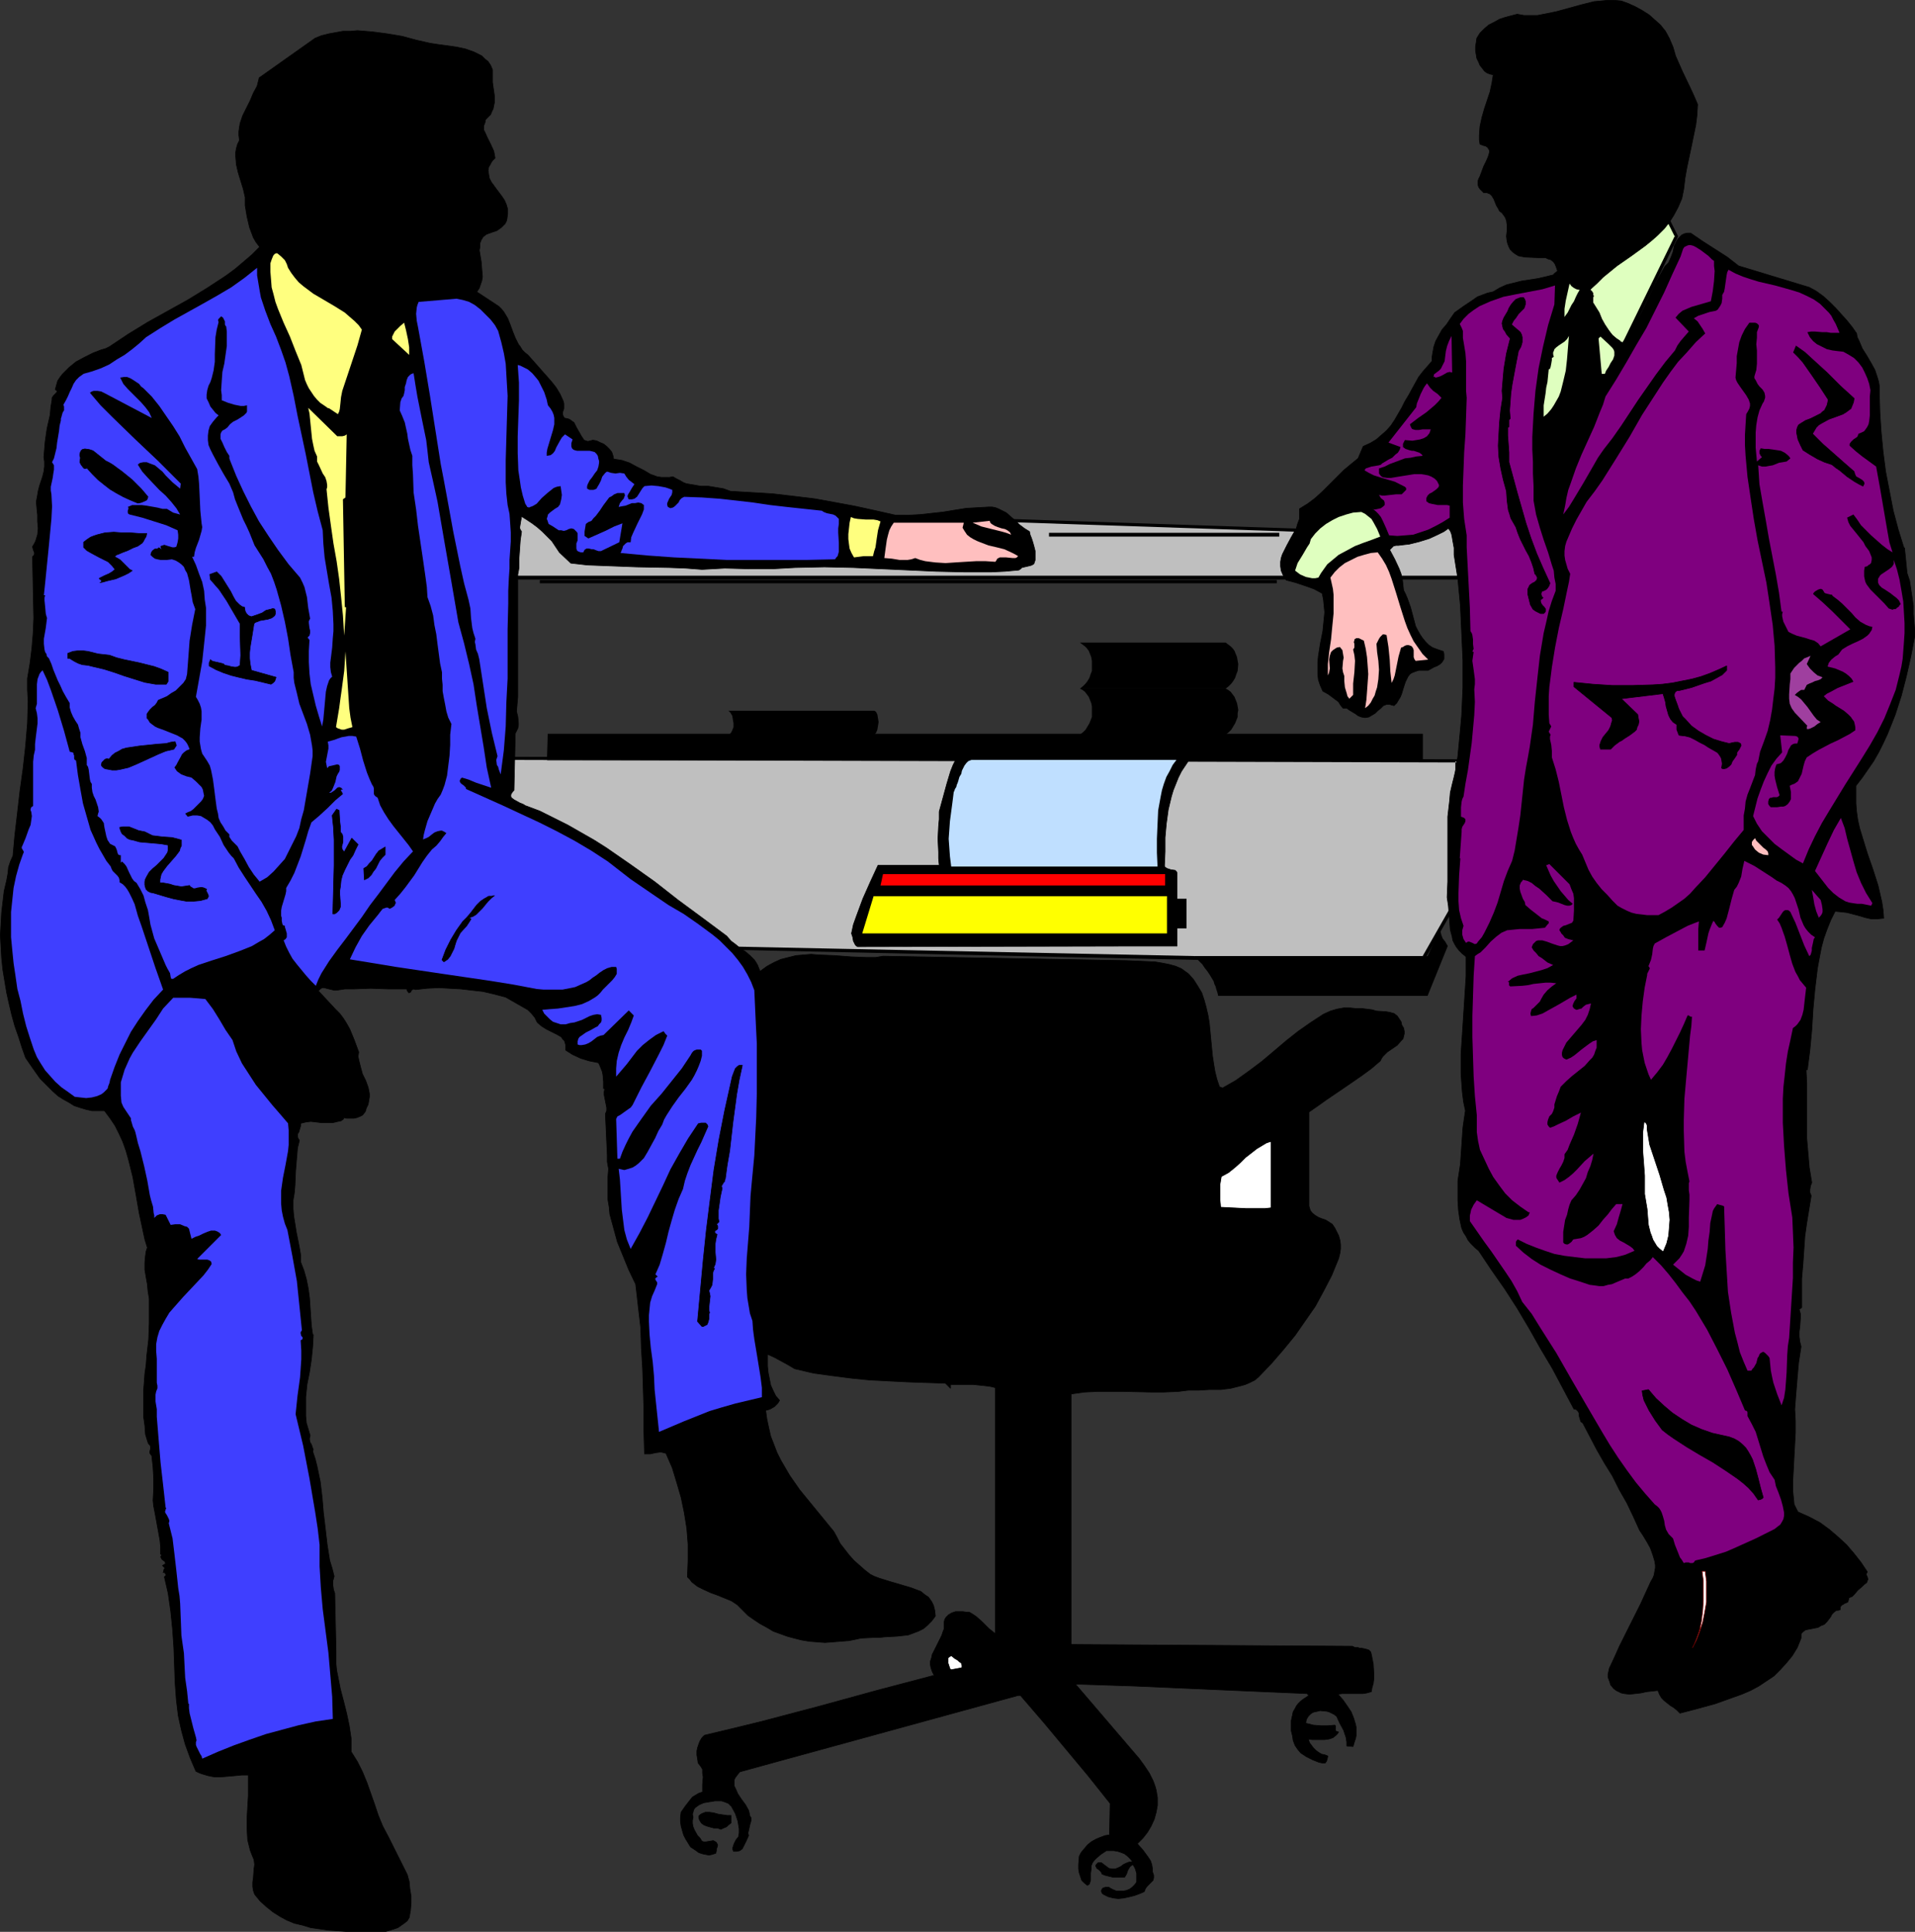
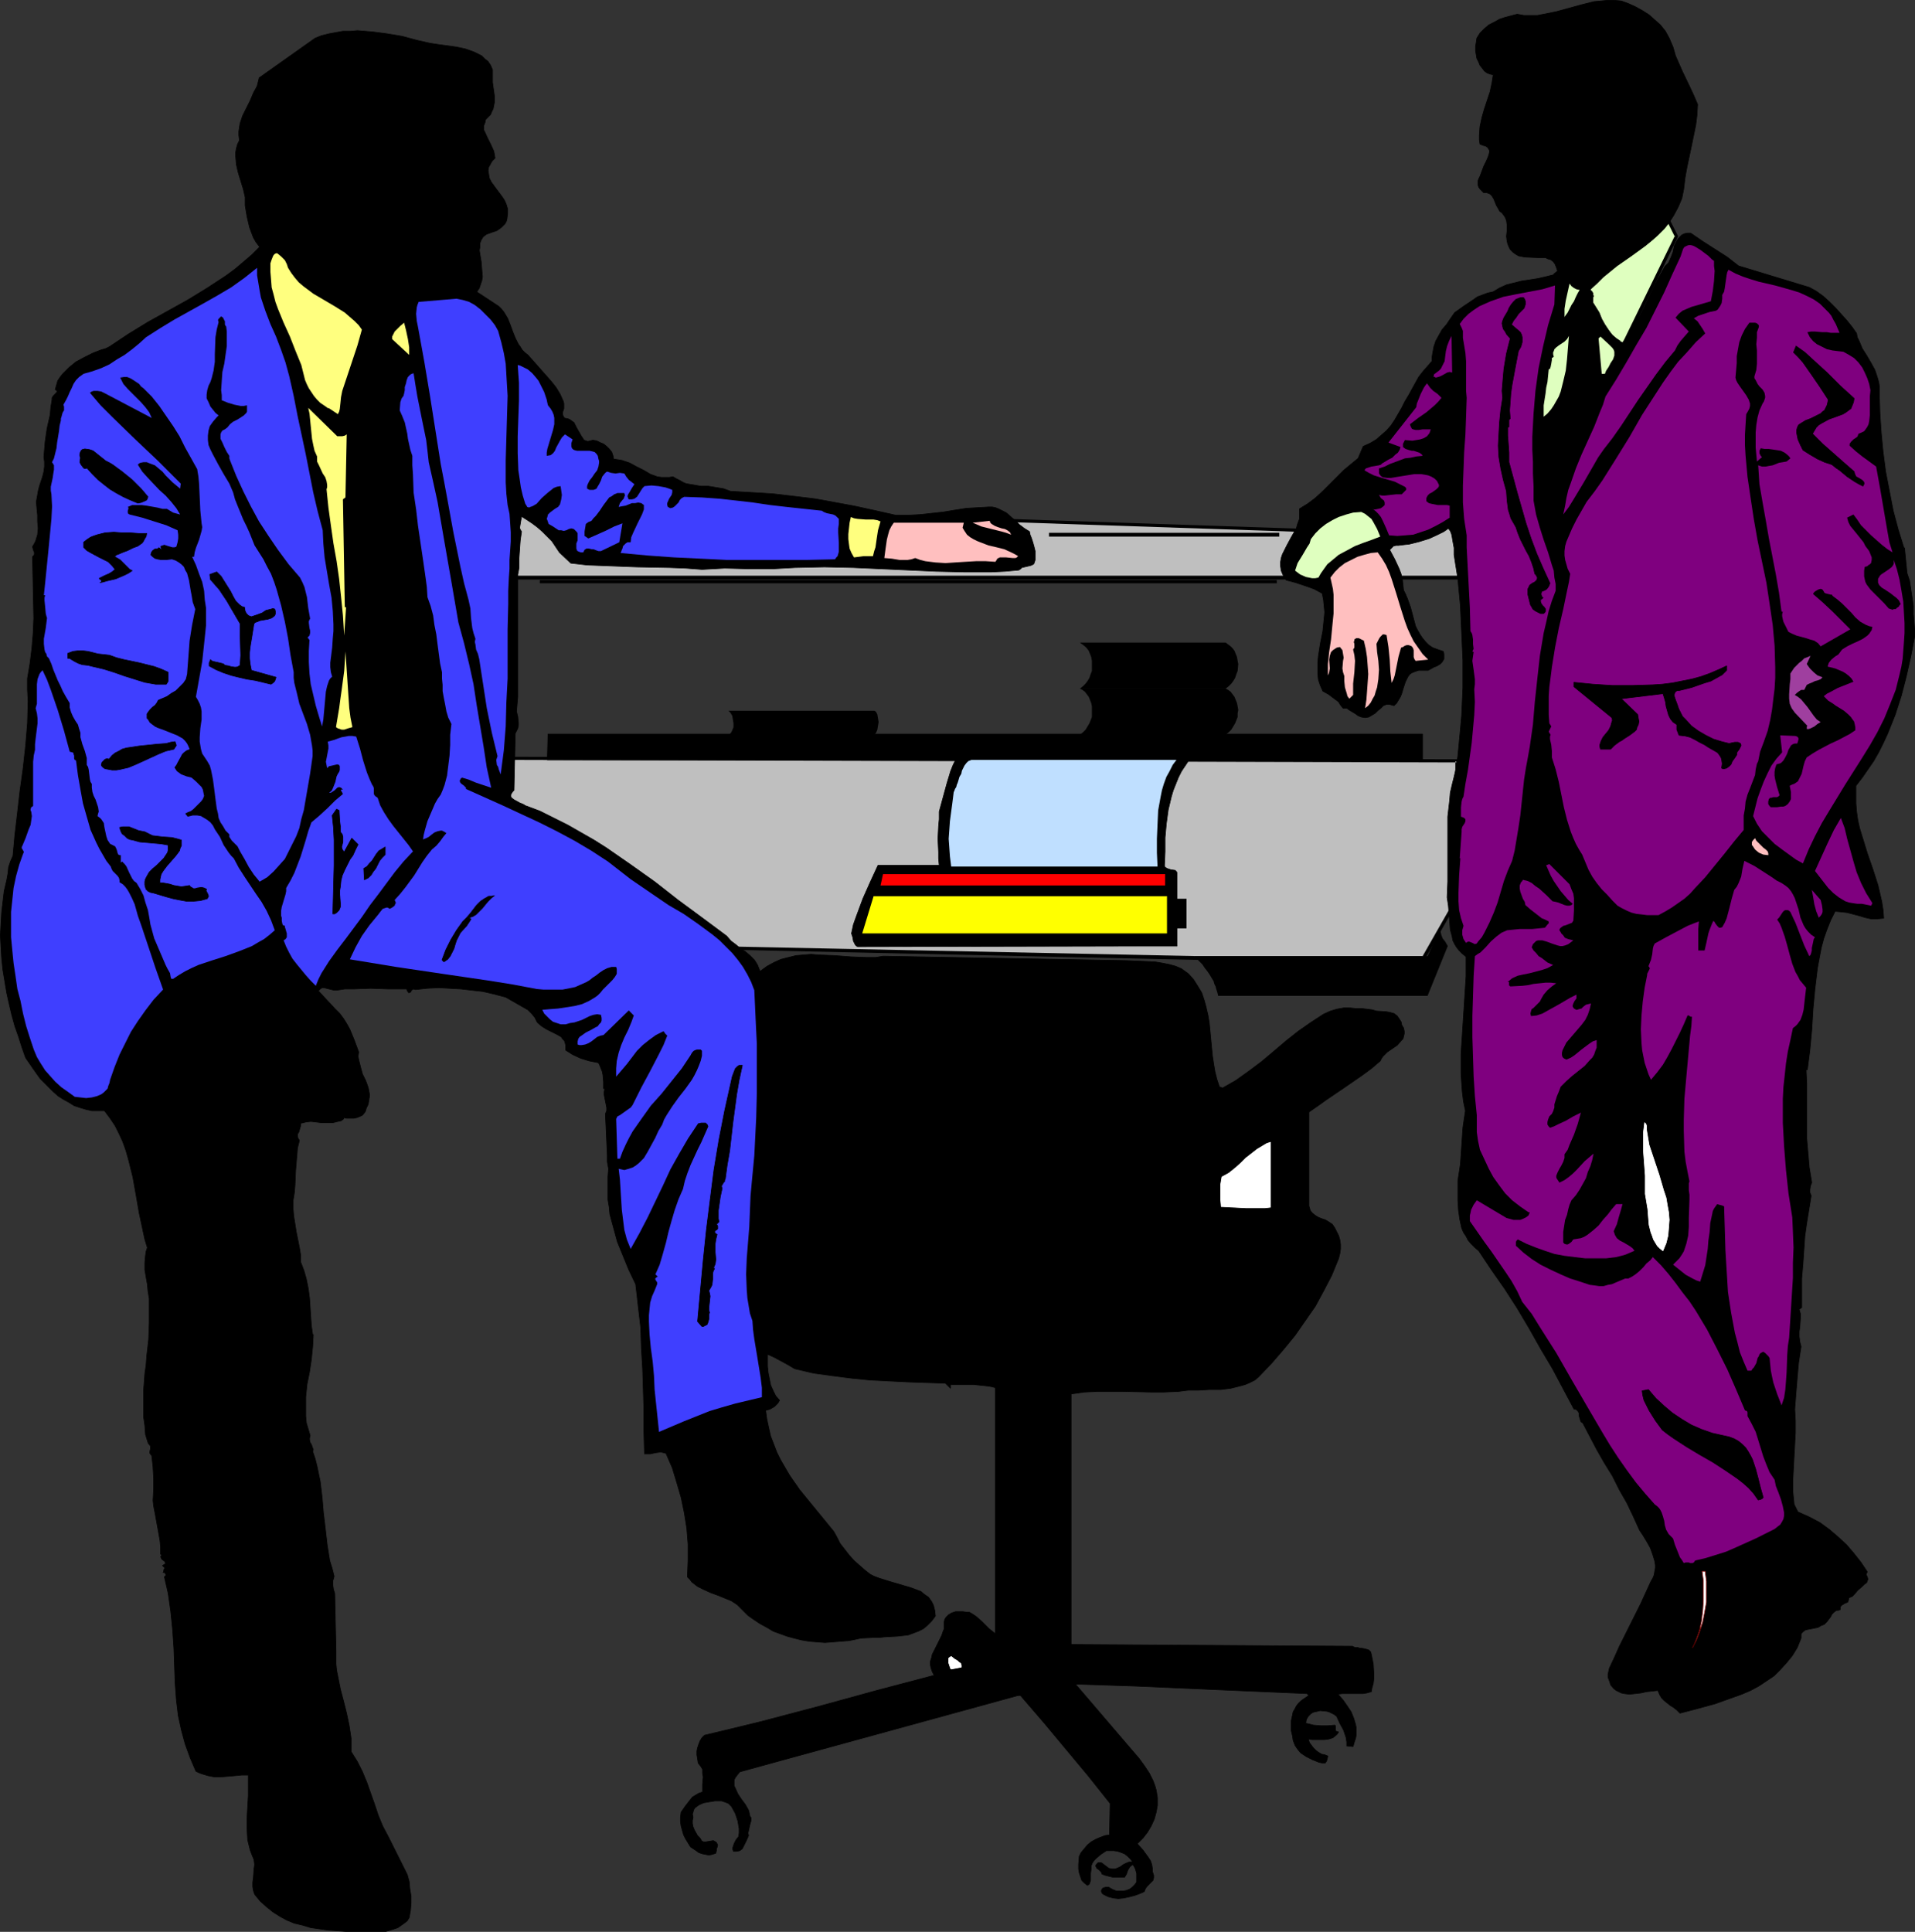
<svg xmlns="http://www.w3.org/2000/svg" xmlns:ns1="http://sodipodi.sourceforge.net/DTD/sodipodi-0.dtd" xmlns:ns2="http://www.inkscape.org/namespaces/inkscape" version="1.0" width="129.766mm" height="130.898mm" id="svg68" ns1:docname="Businessmen Talking 2.wmf">
  <rect width="100%" height="100%" fill="#333333" stroke="none" />
  <ns1:namedview id="namedview68" pagecolor="#ffffff" bordercolor="#000000" borderopacity="0.25" ns2:showpageshadow="2" ns2:pageopacity="0.0" ns2:pagecheckerboard="0" ns2:deskcolor="#d1d1d1" ns2:document-units="mm" />
  <defs id="defs1">
    <pattern id="WMFhbasepattern" patternUnits="userSpaceOnUse" width="6" height="6" x="0" y="0" />
  </defs>
  <path style="fill:#dfffbf;fill-opacity:1;fill-rule:evenodd;stroke:none" d="m 415.877,88.299 13.413,-27.79 -3.555,-7.109 -18.584,15.672 v 0.162 0.485 l -0.162,0.646 v 0.969 0.969 1.293 1.454 l 0.162,1.454 0.485,1.616 0.485,1.616 0.646,1.616 0.97,1.616 0.97,1.454 1.454,1.454 1.616,1.293 0.97,0.485 z" id="path1" />
  <path style="fill:#000000;fill-opacity:1;fill-rule:evenodd;stroke:none" d="m 416.039,88.945 13.736,-28.437 -3.878,-7.755 -19.069,16.157 v 0.323 -0.162 l -0.162,0.485 v 0.646 0.162 l -0.162,0.969 v 0.969 1.454 l 0.162,1.293 0.162,1.616 v 0 l 0.323,1.616 0.485,1.616 h 0.162 l 0.646,1.616 v 0 l 0.808,1.616 1.131,1.454 h 0.162 l 1.293,1.616 h 0.162 l 1.616,1.293 0.97,0.646 v 0 l 1.454,0.808 v -0.969 l -1.131,-0.646 h 0.162 l -0.97,-0.646 -1.616,-1.293 v 0.162 l -1.454,-1.454 h 0.162 l -1.131,-1.454 -0.97,-1.616 v 0.162 l -0.646,-1.616 v 0 l -0.485,-1.616 -0.323,-1.616 v 0.162 l -0.162,-1.454 -0.162,-1.454 v 0 -1.293 l 0.162,-0.969 v -0.969 0 -0.646 0 l 0.162,-0.485 v -0.162 l -0.162,0.323 18.584,-15.672 -0.646,-0.162 3.555,7.109 v -0.323 l -13.574,27.79 0.646,-0.162 z" id="path2" />
  <path style="fill:#bfbfbf;fill-opacity:1;fill-rule:evenodd;stroke:none" d="m 130.007,194.128 243.208,0.808 v 35.546 l -8.726,14.865 H 306.959 L 173.316,242.6 122.089,206.246 Z" id="path3" />
  <path style="fill:#000000;fill-opacity:1;fill-rule:evenodd;stroke:none" d="m 130.33,194.452 -0.323,0.162 243.208,0.646 -0.485,-0.323 v 35.546 -0.323 l -8.565,15.026 0.323,-0.323 H 306.959 L 173.316,242.115 h 0.323 L 122.412,205.923 v 0.646 l 7.918,-12.118 -0.646,-0.646 -8.08,12.603 51.55,36.515 133.805,2.908 h 57.853 l 8.726,-15.349 v -36.031 l -243.854,-0.646 z" id="path4" />
  <path style="fill:#bfbfbf;fill-opacity:1;fill-rule:evenodd;stroke:none" d="m 123.543,128.853 211.857,6.948 43.47,-4.847 -2.262,16.965 H 287.082 126.452 Z" id="path5" />
  <path style="fill:#000000;fill-opacity:1;fill-rule:evenodd;stroke:none" d="m 124.028,128.692 -0.485,0.485 211.857,7.109 h 0.162 l 43.309,-5.009 -0.485,-0.485 -2.101,17.127 0.323,-0.485 H 126.452 l 0.323,0.485 -2.747,-19.227 -0.808,-0.323 2.747,20.035 h 251.126 l 2.262,-17.934 -43.955,5.009 v 0 l -212.181,-7.109 z" id="path6" />
  <path style="fill:#000000;fill-opacity:1;fill-rule:evenodd;stroke:#000000;stroke-width:0.162px;stroke-linecap:round;stroke-linejoin:round;stroke-miterlimit:4;stroke-dasharray:none;stroke-opacity:1" d="m 388.567,3.635 -3.07,0.808 -1.454,0.485 -1.454,0.808 -1.293,0.646 -1.131,0.969 -1.131,1.131 -0.808,1.293 -0.162,1.131 -0.162,0.969 v 1.131 l 0.162,0.969 0.162,0.969 0.485,0.969 0.323,0.808 0.646,0.808 0.485,0.646 0.646,0.485 0.808,0.323 0.808,0.162 -0.323,2.1 -0.485,2.262 -1.454,4.362 -0.646,2.262 -0.485,2.262 -0.162,2.262 v 1.131 l 0.162,1.131 0.808,0.323 0.646,0.162 0.485,0.323 0.323,0.485 0.162,0.323 v 0.485 l -0.162,0.646 -0.162,0.485 -0.485,1.131 -0.646,1.293 -0.485,1.293 -0.485,1.293 -0.323,0.646 -0.162,0.485 v 0.646 0.485 l 0.162,0.485 0.323,0.485 0.485,0.485 0.485,0.485 h 0.485 0.323 l 0.808,0.323 0.485,0.485 0.485,0.808 0.646,1.616 0.485,0.808 0.323,0.646 0.646,0.485 0.485,0.646 0.323,0.485 0.323,0.808 0.162,1.131 v 1.454 l -0.162,1.454 0.162,1.293 0.162,0.646 0.323,0.808 0.323,0.646 0.646,0.646 0.646,0.485 0.808,0.485 0.808,0.162 0.808,0.162 3.555,0.162 h 1.778 l 0.646,0.323 0.646,0.162 0.646,0.485 0.485,0.646 0.323,0.808 0.323,0.969 -0.97,0.808 v 0.162 l -1.939,0.485 -2.101,0.485 -2.101,0.323 -2.101,0.323 -1.939,0.485 -1.939,0.485 -1.778,0.808 -0.808,0.485 -0.808,0.485 -1.454,0.323 -1.293,0.485 -1.293,0.485 -1.131,0.808 -2.424,1.616 -2.262,1.616 -1.131,1.616 -0.97,1.454 -1.131,1.293 -0.808,1.454 -0.808,1.454 -0.485,1.454 -0.323,1.777 -0.162,0.969 v 0.969 l -1.131,1.293 -1.131,1.293 -1.131,1.454 -0.808,1.454 -1.778,3.231 -0.97,1.616 -0.808,1.616 -1.778,3.07 -0.97,1.454 -1.131,1.293 -1.293,1.131 -1.293,1.131 -1.616,0.969 -1.778,0.808 -1.293,3.07 -1.778,1.454 -1.939,1.616 -3.555,3.555 -1.778,1.777 -1.939,1.777 -1.939,1.454 -2.101,1.293 v 1.293 1.293 l -0.485,1.293 -0.323,1.131 -1.293,2.262 -1.131,2.1 -1.131,2.262 -0.323,0.969 -0.162,0.969 v 1.131 l 0.162,1.131 0.485,1.131 0.808,1.293 2.424,0.646 2.424,0.808 2.262,0.808 2.101,1.131 0.323,1.616 0.162,1.616 0.162,1.616 -0.162,1.616 -0.323,3.231 -0.646,3.231 -0.485,3.07 -0.162,1.616 v 1.454 1.616 l 0.162,1.454 0.485,1.454 0.646,1.454 1.454,0.808 1.293,0.969 0.646,0.485 0.646,0.485 0.485,0.808 0.646,0.808 h 0.97 l 0.646,0.485 1.616,0.969 0.646,0.485 0.808,0.323 0.97,0.162 0.97,-0.162 0.808,-0.485 0.808,-0.485 0.646,-0.646 0.808,-0.646 0.646,-0.646 0.808,-0.323 h 0.323 0.485 l 0.485,0.162 0.646,0.162 0.646,-0.646 0.485,-0.808 0.485,-0.808 0.323,-0.808 0.485,-1.616 0.485,-1.454 0.323,-0.646 0.323,-0.646 0.485,-0.646 0.485,-0.323 0.808,-0.323 0.97,-0.323 h 0.97 1.454 l 1.454,-0.808 0.808,-0.323 0.808,-0.485 0.485,-0.485 0.485,-0.808 v -0.323 -0.485 -0.485 l -0.162,-0.646 -1.454,-0.485 -1.293,-0.485 -0.97,-0.646 -0.808,-0.808 -0.808,-0.969 -0.646,-0.969 -0.646,-1.131 -0.485,-0.969 -0.646,-2.424 -0.646,-2.424 -0.808,-2.262 -0.485,-1.131 -0.485,-0.969 -0.162,-1.454 -0.162,-1.454 -0.323,-1.293 -0.485,-1.293 -1.131,-2.424 -1.293,-2.424 0.485,-0.485 0.485,-0.485 0.646,-0.162 h 0.646 l 1.293,-0.162 1.454,-0.162 2.586,-0.646 2.586,-0.808 2.424,-1.131 1.293,-0.646 1.131,-0.808 0.485,0.646 0.323,0.808 0.162,0.808 0.162,0.969 0.323,1.777 v 1.777 l 0.485,3.07 0.485,3.07 0.323,3.393 0.323,3.393 0.323,6.948 0.323,7.109 v 7.109 l -0.323,7.109 -0.323,3.555 -0.323,3.393 -0.323,3.393 -0.485,3.231 -0.485,2.1 -0.485,1.939 -0.485,2.1 -0.162,1.939 -0.485,4.201 v 4.201 12.441 l -0.162,4.039 0.323,2.1 0.162,2.1 0.162,1.939 0.162,2.1 0.485,1.777 0.162,0.969 0.485,0.969 0.485,0.808 0.646,0.808 0.808,0.808 0.97,0.808 v 5.009 l -0.323,5.009 -0.323,5.009 -0.323,5.009 -0.323,4.847 v 5.009 l 0.162,2.424 0.162,2.262 0.323,2.585 0.485,2.262 -0.323,2.1 -0.323,2.262 -0.323,4.686 -0.323,4.686 -0.323,2.1 -0.323,2.1 v 2.585 2.424 l 0.162,2.585 0.323,2.262 0.485,2.262 0.485,1.131 0.646,0.969 0.485,0.969 0.808,0.969 0.97,0.969 0.97,0.808 3.232,4.847 3.394,4.847 3.232,5.009 3.07,5.17 2.909,5.17 3.07,5.17 2.747,5.17 2.747,5.17 h 0.323 l 0.323,0.162 0.323,0.323 0.323,0.485 v 0.646 l 0.323,1.131 0.162,0.485 0.485,0.323 1.778,3.393 1.778,3.393 1.939,3.393 2.101,3.393 1.778,3.555 1.939,3.393 1.616,3.393 1.616,3.555 0.97,1.454 0.97,1.616 0.808,1.454 0.646,1.777 0.485,1.616 0.162,0.969 v 0.808 l -0.162,0.808 -0.162,0.969 -0.323,0.808 -0.485,0.808 -2.586,5.655 -2.747,5.493 -2.747,5.493 -1.293,2.908 -1.293,2.747 -0.162,0.808 -0.162,0.646 v 0.808 l 0.485,1.293 0.162,0.646 0.808,0.969 0.646,0.485 0.646,0.323 0.646,0.323 0.808,0.162 1.293,0.162 1.454,-0.162 1.454,-0.162 1.454,-0.323 1.454,-0.162 1.454,-0.162 0.485,1.131 0.485,0.808 0.646,0.646 1.616,1.293 0.808,0.485 0.808,0.646 0.808,0.808 4.363,-1.131 4.686,-1.293 4.525,-1.616 2.262,-0.808 2.262,-0.969 2.101,-1.131 1.939,-1.293 1.939,-1.293 1.616,-1.616 1.616,-1.777 1.454,-1.777 1.293,-2.1 0.97,-2.424 v -0.485 -0.485 l 0.162,-0.323 0.323,-0.323 0.646,-0.485 0.808,-0.162 0.808,-0.162 0.808,-0.162 0.808,-0.162 0.808,-0.485 0.485,-0.162 0.323,-0.162 0.646,-0.646 0.97,-1.293 0.323,-0.646 0.485,-0.485 0.646,-0.485 h 0.485 l 0.485,-0.162 v -0.646 l 0.323,-0.485 0.323,-0.162 0.485,-0.323 0.808,-0.323 0.162,-0.485 0.162,-0.646 0.808,-0.323 0.485,-0.485 0.97,-1.131 1.131,-0.969 0.485,-0.485 0.646,-0.485 0.162,-0.485 0.162,-0.323 -0.162,-0.646 -0.323,-0.646 0.162,-0.323 0.162,-0.323 -1.616,-2.424 -1.778,-2.262 -1.939,-2.262 -2.101,-1.939 -2.262,-1.939 -2.424,-1.777 -2.747,-1.454 -2.909,-1.293 -0.97,-1.939 -0.323,-3.231 v -3.07 l 0.323,-6.14 0.323,-5.978 v -2.908 l -0.162,-3.07 0.162,-2.1 0.162,-2.1 0.323,-3.878 0.323,-3.716 0.323,-2.1 0.323,-2.1 -0.323,-1.293 -0.162,-1.293 v -1.293 l 0.162,-1.131 0.162,-2.262 v -1.131 l -0.323,-1.131 0.646,-0.485 v -3.878 -3.555 l 0.323,-3.716 0.485,-7.109 0.485,-3.393 1.131,-6.948 -0.162,-0.485 -0.162,-0.323 v -0.808 l 0.162,-0.969 0.323,-0.808 -0.646,-3.878 -0.323,-3.716 -0.323,-3.716 v -3.555 -10.502 l -0.162,-3.555 h 0.323 l 0.646,-5.009 0.485,-5.17 0.323,-5.332 0.485,-5.17 0.646,-5.332 0.485,-2.585 0.485,-2.585 0.646,-2.424 0.808,-2.262 0.97,-2.424 1.131,-2.262 1.616,0.162 1.454,0.162 3.07,0.808 1.616,0.485 1.454,0.323 h 1.616 l 1.616,-0.162 -0.162,-2.1 -0.323,-2.1 -0.485,-2.1 -0.485,-2.1 -1.293,-4.039 -1.454,-4.201 -1.293,-4.201 -0.646,-2.1 -0.485,-2.1 -0.323,-2.262 -0.162,-2.1 v -2.262 -2.262 l 1.616,-2.1 1.454,-2.1 1.454,-2.1 1.293,-2.262 1.131,-2.262 1.131,-2.424 0.97,-2.424 0.97,-2.424 1.616,-5.009 1.293,-5.009 1.131,-5.009 0.97,-5.009 v -1.939 l -0.162,-1.939 -0.162,-1.939 v -2.1 l -0.646,-4.362 -0.323,-2.1 -0.646,-1.939 -0.646,-6.463 h -0.162 l -1.454,-4.686 -1.293,-4.847 -0.97,-5.009 -0.97,-5.009 -0.646,-5.009 -0.485,-5.009 -0.323,-4.847 -0.162,-5.009 v -1.131 -0.969 l -0.162,-0.969 -0.323,-1.131 -0.646,-1.939 -0.97,-1.777 -1.131,-1.939 -1.131,-1.777 -0.808,-1.939 -0.485,-0.969 -0.162,-0.969 -1.131,-1.616 -1.293,-1.616 -1.454,-1.616 -1.454,-1.616 -1.616,-1.616 -1.616,-1.454 -1.778,-1.293 -1.778,-0.969 -18.099,-5.493 -2.909,-2.262 -6.302,-4.039 -3.07,-2.1 h -0.808 l -0.808,0.162 -0.646,0.323 -0.485,0.485 -0.485,0.485 -0.323,0.485 -0.646,1.293 -0.323,1.616 -0.485,1.293 -0.646,1.454 -0.485,0.485 -0.485,0.485 -1.454,2.585 -1.293,2.424 -1.131,2.424 -1.131,2.424 -1.293,2.585 -1.293,2.262 -1.454,2.424 -1.778,2.424 -0.808,-0.323 -0.646,-0.485 -1.131,-1.131 -0.97,-1.293 -0.97,-1.454 -0.808,-1.454 -0.646,-1.616 -0.808,-1.293 -0.808,-1.293 V 76.181 l 0.162,-0.323 -0.162,-0.485 v -0.323 l -0.323,-0.485 -0.485,-0.323 1.778,-1.616 1.616,-1.616 1.778,-1.454 1.778,-1.454 3.717,-2.585 3.555,-2.585 1.778,-1.454 1.454,-1.293 1.616,-1.616 1.293,-1.616 1.131,-1.777 1.131,-2.1 0.97,-2.262 0.485,-2.424 0.323,-2.747 0.485,-2.747 1.131,-5.332 1.131,-5.493 0.323,-2.585 0.162,-2.747 -0.485,-1.131 -0.485,-1.131 -0.97,-2.1 -1.939,-4.039 -1.778,-4.039 -0.646,-2.262 -0.97,-2.262 -0.97,-1.777 -1.293,-1.616 -1.454,-1.293 -1.454,-1.293 -1.778,-1.131 -1.778,-0.969 -1.778,-0.808 -1.778,-0.646 -1.778,-0.162 h -1.778 l -1.616,0.162 -1.778,0.162 -3.232,0.808 -6.464,1.777 -3.232,0.646 -1.616,0.323 h -1.778 -1.616 z" id="path7" />
  <path style="fill:#000000;fill-opacity:1;fill-rule:evenodd;stroke:#000000;stroke-width:0.162px;stroke-linecap:round;stroke-linejoin:round;stroke-miterlimit:4;stroke-dasharray:none;stroke-opacity:1" d="m 274.316,421.137 v -64.144 l 3.394,-0.485 3.394,-0.162 h 3.394 3.232 l 6.949,0.162 h 3.394 l 3.717,-0.162 2.586,-0.323 h 2.586 l 2.747,-0.162 h 2.909 l 2.586,-0.323 2.586,-0.646 1.131,-0.323 1.131,-0.485 1.293,-0.646 0.97,-0.808 3.394,-3.555 3.07,-3.555 2.909,-3.555 2.586,-3.716 2.586,-3.716 2.101,-3.878 2.101,-4.039 1.778,-4.362 0.323,-1.293 0.162,-1.131 v -1.131 l -0.162,-1.131 -0.323,-1.131 -0.485,-0.969 -0.485,-0.969 -0.646,-0.969 -0.97,-0.646 -0.808,-0.485 -0.97,-0.323 -0.808,-0.323 -0.808,-0.485 -0.808,-0.646 -0.485,-0.646 -0.323,-1.131 v -24.074 l 2.101,-1.454 2.262,-1.616 4.525,-3.07 4.686,-3.231 2.424,-1.777 2.262,-1.939 0.323,-0.646 0.323,-0.485 1.131,-1.131 2.586,-1.777 0.97,-1.131 0.485,-0.485 0.162,-0.646 0.162,-0.646 v -0.646 l -0.162,-0.808 -0.485,-0.808 -0.162,-0.808 -0.323,-0.485 -0.323,-0.485 -0.323,-0.485 -0.808,-0.646 -1.131,-0.323 -0.97,-0.162 -2.424,-0.162 -1.131,-0.323 -1.293,-0.162 -1.293,-0.162 h -1.454 l -1.616,-0.162 h -1.616 l -1.778,0.323 -1.616,0.485 -1.778,0.808 -3.232,2.1 -3.232,2.262 -3.07,2.424 -3.232,2.747 -3.07,2.585 -3.232,2.424 -3.394,2.424 -3.394,1.939 -0.808,-0.323 -0.646,-1.939 -0.485,-1.939 -0.323,-1.939 -0.323,-2.1 -0.808,-8.402 -0.323,-1.939 -0.485,-2.1 -0.485,-1.777 -0.646,-1.939 -0.97,-1.616 -1.131,-1.777 -1.293,-1.454 -1.778,-1.293 -1.454,-0.646 -1.778,-0.485 -1.616,-0.323 -1.939,-0.323 -3.555,-0.162 -3.717,-0.162 -62.378,-1.131 -1.939,0.323 h -2.262 l -4.04,-0.162 -4.202,-0.323 -4.04,-0.162 -1.939,-0.162 -1.939,0.162 -1.939,0.162 -1.939,0.485 -1.939,0.485 -1.778,0.808 -1.778,0.969 -1.778,1.293 -0.323,-0.808 -0.323,-0.808 -0.485,-0.808 -0.323,-0.485 -1.131,-1.131 -1.131,-0.969 -1.293,-0.808 -1.131,-0.969 -1.293,-0.969 -1.131,-1.293 -6.302,-4.686 -6.141,-4.524 -5.979,-4.686 -6.141,-4.362 -6.302,-4.362 -3.07,-1.939 -3.394,-1.939 -3.394,-1.939 -3.555,-1.777 -3.555,-1.777 -3.878,-1.454 -0.162,-0.162 -0.323,-0.162 -0.808,-0.323 -1.454,-0.808 -0.646,-0.485 -0.162,-0.323 v -0.323 -0.162 l 0.162,-0.323 0.323,-0.485 0.323,-0.323 0.323,-14.541 0.323,-0.646 0.323,-0.646 0.162,-0.808 v -0.646 l -0.162,-1.616 -0.323,-1.293 0.323,-3.716 v -3.555 -7.271 -3.878 -3.878 -4.039 -4.362 -1.131 -0.808 -0.646 -0.646 -1.131 l 0.162,-0.808 0.162,-0.969 v -2.424 l 0.162,-2.262 0.162,-2.262 0.323,-2.262 -0.323,-0.485 -0.162,-0.485 0.162,-0.969 0.162,-0.969 0.162,-0.969 1.293,0.808 1.454,0.969 1.293,0.969 1.293,1.131 1.131,1.131 1.293,1.293 0.97,1.454 0.97,1.454 2.909,2.747 4.202,0.485 4.202,0.162 8.403,0.323 8.403,0.162 4.202,0.162 4.202,0.323 2.909,-0.162 2.909,-0.162 6.141,0.162 h 6.141 l 2.909,-0.162 2.909,-0.162 7.434,-0.162 7.272,0.162 7.11,0.323 7.11,0.323 7.11,0.323 7.11,0.162 h 7.11 l 3.394,-0.162 3.555,-0.323 0.485,-0.323 0.323,-0.323 2.101,-0.485 0.485,-0.162 0.485,-0.323 0.323,-0.969 v -1.131 -1.131 l -0.323,-1.293 -0.323,-1.131 -0.323,-0.969 -0.323,-0.808 -0.162,-0.808 -1.293,-0.808 -1.293,-0.969 -0.97,-0.969 -1.131,-0.969 -1.293,-1.131 -1.293,-0.646 -0.646,-0.323 -0.808,-0.323 -0.808,-0.162 h -0.97 l -2.747,0.162 -2.909,0.162 -3.07,0.485 -2.909,0.485 -5.979,0.646 -3.07,0.162 h -3.07 l -5.01,-1.131 -5.171,-1.131 -5.171,-0.969 -5.333,-0.969 -5.333,-0.646 -5.494,-0.646 -5.333,-0.323 -5.494,-0.323 -1.778,-0.646 -1.939,-0.323 -1.939,-0.323 h -1.939 l -1.778,-0.323 -1.939,-0.323 -0.808,-0.323 -0.808,-0.485 -0.97,-0.485 -0.808,-0.485 -0.97,0.162 h -0.97 -0.97 l -1.131,-0.162 -1.778,-0.646 -1.616,-0.969 -0.97,-0.485 -0.97,-0.485 -1.778,-0.969 -0.97,-0.323 -0.97,-0.323 -0.97,-0.162 -1.131,-0.162 -0.162,-0.808 -0.323,-0.969 -0.646,-0.808 -0.646,-0.646 -0.808,-0.646 -0.808,-0.323 -0.97,-0.485 -0.97,-0.162 -0.646,0.162 -0.646,0.162 -0.485,-0.162 -0.485,-0.162 -0.646,-0.969 -0.646,-1.131 -0.646,-1.131 -0.646,-1.293 -0.485,-0.323 -0.646,-0.485 -0.485,-0.162 -0.808,-0.162 -0.323,-0.485 -0.162,-0.485 v -0.485 l 0.162,-0.485 0.162,-0.485 v -0.646 -0.646 l -0.162,-0.646 -0.808,-1.777 -0.97,-1.616 -1.131,-1.454 -1.131,-1.293 -1.293,-1.454 -1.131,-1.293 -2.586,-2.908 -0.808,-0.646 -0.646,-0.646 -0.485,-0.808 -0.485,-0.646 -0.808,-1.616 -0.646,-1.616 -0.646,-1.777 -0.646,-1.616 -0.97,-1.616 -0.646,-0.808 -0.646,-0.646 -5.656,-3.716 0.646,-0.969 0.323,-0.969 0.323,-0.969 0.162,-0.969 -0.162,-1.939 -0.162,-1.939 -0.323,-1.939 -0.162,-0.969 0.162,-0.808 V 62.286 l 0.323,-0.808 0.485,-0.808 0.808,-0.646 1.293,-0.485 1.454,-0.485 1.131,-0.808 0.485,-0.485 0.485,-0.485 0.323,-0.646 0.162,-0.646 0.162,-1.293 v -1.131 l -0.323,-1.131 -0.485,-1.131 -0.646,-0.969 -1.454,-1.939 -1.293,-1.777 -0.485,-0.969 -0.162,-0.969 -0.162,-0.969 0.162,-0.969 0.323,-0.485 0.323,-0.646 0.323,-0.485 0.646,-0.646 -0.162,-0.969 -0.162,-0.808 -0.808,-1.777 -0.808,-1.616 -0.808,-1.777 -0.162,-0.162 v -0.323 -0.808 l 0.323,-0.808 0.162,-0.808 0.646,-0.646 0.646,-0.646 0.323,-0.808 0.323,-0.646 0.162,-0.808 0.162,-0.808 v -1.777 l -0.485,-3.393 v -1.616 -1.616 l -0.485,-1.131 -0.646,-0.969 -0.808,-0.646 -0.808,-0.808 -0.97,-0.485 -0.97,-0.485 -2.262,-0.808 -2.262,-0.485 -2.262,-0.323 -2.424,-0.323 -2.101,-0.323 -3.555,-0.808 -3.555,-0.969 L 99.141,8.644 95.425,8.159 91.546,7.836 89.769,7.998 H 87.83 L 86.052,8.321 84.274,8.644 82.335,9.129 80.719,9.775 66.337,19.954 v 0.162 l -0.485,1.939 -0.97,1.777 -0.808,1.939 -0.97,1.939 -0.97,1.939 -0.646,1.939 -0.162,0.969 -0.162,1.131 v 0.969 l 0.162,1.293 -0.485,0.969 -0.323,1.131 -0.162,0.969 v 0.969 l 0.162,2.1 0.485,2.1 1.293,4.201 0.485,2.1 v 1.131 0.969 l 0.485,2.908 0.646,2.747 0.485,1.293 0.485,1.293 0.646,1.131 0.97,1.293 -1.939,1.939 -2.262,1.939 -2.101,1.777 -2.424,1.777 -4.686,3.07 -5.01,3.07 -10.181,5.655 -5.01,3.07 -2.424,1.616 -2.424,1.616 -0.97,0.485 -1.131,0.323 -2.101,0.808 -2.262,1.131 -2.101,1.131 -1.778,1.454 -0.808,0.808 -0.808,0.808 -0.646,0.808 -0.646,0.969 -0.323,1.131 -0.323,1.131 0.485,0.323 v 0.162 l -0.162,0.323 -0.162,0.162 -0.646,0.646 -0.323,0.485 v 0.485 l -0.323,1.939 -0.162,1.939 -0.808,3.555 -0.485,3.393 -0.162,1.939 -0.162,1.939 0.162,1.131 v 1.293 l -0.162,1.293 -0.323,1.293 -0.808,2.424 -0.323,1.293 -0.162,0.969 -0.323,1.777 0.162,1.777 0.162,1.616 v 1.616 l 0.162,1.777 -0.162,1.616 -0.485,1.616 -0.323,0.646 -0.485,0.808 0.162,0.646 0.162,0.485 0.162,0.323 v 0.162 0.323 l -0.162,0.323 -0.323,0.323 0.162,7.917 0.162,7.755 -0.162,3.878 -0.323,3.878 -0.485,3.878 -0.646,3.878 v 2.908 l 0.162,2.908 -0.162,5.655 -0.485,5.817 -0.646,5.817 -0.808,5.817 -0.646,5.655 -0.646,5.493 -0.485,5.332 -0.646,1.454 -0.485,1.454 -0.162,1.616 -0.323,1.777 -0.646,2.747 -0.323,2.747 -0.323,2.747 -0.162,2.908 -0.162,2.908 0.162,2.908 0.162,2.908 0.323,3.07 0.485,2.908 0.485,2.908 0.646,2.908 0.646,2.747 0.808,2.908 0.97,2.747 0.808,2.585 0.97,2.747 1.778,2.585 1.939,2.747 2.262,2.262 1.131,1.131 1.293,1.131 1.293,0.808 1.454,0.808 1.293,0.808 1.454,0.485 1.616,0.485 1.454,0.323 h 1.616 1.616 l 1.454,1.939 1.293,1.939 0.97,1.939 0.97,2.1 0.808,2.262 0.646,2.262 1.131,4.524 0.808,4.524 0.808,4.686 0.97,4.524 0.485,2.262 0.646,2.1 -0.323,0.969 -0.162,1.131 -0.162,1.777 v 1.777 l 0.323,1.939 0.323,1.777 0.162,1.777 0.323,1.939 v 2.1 1.939 2.1 l -0.162,4.362 -0.485,4.201 -0.162,2.262 -0.323,2.262 -0.323,4.362 v 4.524 2.1 l 0.323,2.262 0.162,2.262 0.646,2.1 0.162,0.323 0.323,0.323 0.162,0.323 v 0.323 0.323 l -0.162,0.646 v 0.485 l 0.485,0.646 0.323,2.908 0.162,2.908 v 2.747 l -0.162,2.908 0.162,1.454 0.323,1.616 0.323,1.777 0.323,1.777 0.646,3.555 0.162,1.777 v 1.777 l 0.323,0.162 -0.162,0.323 -0.162,0.162 0.162,0.323 0.162,0.323 0.646,0.485 0.162,0.162 0.162,0.485 -0.808,0.485 0.808,0.808 h -0.323 l -0.162,0.323 v 0.323 l -0.162,0.323 h 0.323 l 0.162,0.162 0.323,0.485 -0.485,0.485 0.485,2.1 0.485,2.1 0.646,4.524 0.485,4.686 0.323,4.686 0.162,4.524 0.162,4.524 0.323,4.362 0.485,4.039 0.808,3.716 0.97,3.555 1.293,3.555 1.454,3.393 0.646,0.323 0.808,0.323 1.616,0.485 1.616,0.323 h 1.778 l 3.717,-0.323 1.616,-0.162 h 1.616 v 2.585 2.747 l -0.323,5.655 v 2.908 l 0.162,2.747 0.323,1.293 0.323,1.293 0.485,1.293 0.485,1.131 0.162,1.293 -0.162,1.131 -0.162,2.262 -0.162,1.131 v 1.131 l 0.162,0.969 0.323,0.969 1.454,1.777 1.616,1.454 1.616,1.293 1.778,1.131 1.778,0.969 1.939,0.808 2.101,0.485 2.101,0.646 2.262,0.323 2.262,0.323 4.525,0.323 h 4.525 4.686 0.97 l 1.131,-0.323 0.97,-0.323 0.97,-0.323 1.616,-1.131 0.808,-0.646 0.485,-0.808 0.323,-1.777 0.162,-1.939 v -1.777 l -0.323,-1.939 -0.162,-1.777 -0.485,-1.777 -0.808,-1.616 -0.808,-1.616 -1.616,-3.231 -0.808,-1.616 -0.808,-1.616 -1.454,-2.747 -1.131,-2.747 -0.97,-2.908 -0.97,-2.747 -0.97,-2.747 -1.131,-2.747 -1.293,-2.585 -0.808,-1.293 -0.808,-1.293 v -1.616 -1.777 l -0.485,-3.231 -0.646,-3.07 -0.808,-3.231 -0.808,-3.07 -0.646,-3.231 -0.323,-1.616 -0.162,-1.616 v -1.616 -1.777 l -0.323,-14.703 -0.323,-0.969 -0.162,-1.131 v -1.131 l 0.162,-0.485 0.162,-0.646 -0.485,-1.939 -0.646,-2.1 -0.646,-4.039 -0.485,-4.201 -0.485,-4.039 -0.323,-3.878 -0.485,-4.039 -0.808,-3.878 -0.485,-1.939 -0.646,-1.939 0.162,-0.485 -0.162,-0.323 -0.162,-0.485 -0.162,-0.485 -0.323,-0.485 -0.162,-0.646 v -0.485 l 0.162,-0.646 -0.485,-1.616 -0.485,-1.616 -0.162,-1.777 v -1.454 -3.393 l 0.323,-3.231 0.646,-3.231 0.485,-3.231 0.323,-3.231 0.162,-3.07 h -0.162 l -0.323,-2.262 -0.162,-2.262 -0.323,-4.847 -0.323,-2.424 -0.485,-2.424 -0.646,-2.262 -0.808,-2.1 V 321.447 l -0.323,-1.939 -0.808,-4.039 -0.646,-4.039 -0.162,-1.939 v -2.1 l 0.323,-1.939 0.162,-1.939 0.162,-3.716 0.323,-3.878 0.162,-1.939 0.485,-1.939 -0.323,-0.485 -0.162,-0.485 v -0.646 l 0.323,-0.485 0.323,-1.131 0.162,-0.485 v -0.646 l 1.293,-0.323 1.293,-0.162 1.454,0.162 1.293,0.162 h 1.454 1.454 l 1.293,-0.323 0.808,-0.162 0.646,-0.485 v -0.323 l 0.808,0.162 h 1.778 l 0.808,-0.162 0.808,-0.323 0.646,-0.323 0.646,-0.808 0.162,-0.323 0.162,-0.646 0.485,-0.969 0.162,-0.969 0.162,-0.969 v -0.808 l -0.323,-1.616 -0.646,-1.777 -0.808,-1.616 -0.485,-1.777 -0.485,-1.939 -0.162,-0.808 0.162,-1.131 -1.131,-3.07 -1.131,-2.747 -0.808,-1.454 -0.808,-1.293 -0.97,-1.293 -1.131,-1.131 -4.363,-4.686 0.485,-0.485 0.485,-0.323 h 0.485 l 0.646,0.162 1.293,0.323 0.646,0.162 h 0.646 l 2.101,-0.323 h 2.262 l 4.363,-0.162 4.525,0.162 h 4.686 l 0.162,0.485 0.162,0.162 0.162,0.323 h 0.162 l 0.323,-0.162 0.162,-0.162 v -0.162 l 0.323,-0.323 0.323,-0.162 0.485,0.162 2.909,-0.323 3.07,-0.162 2.747,0.162 2.909,0.162 2.747,0.323 2.909,0.323 2.747,0.646 3.07,0.808 1.131,0.646 2.262,1.293 1.131,0.646 1.131,0.646 0.97,0.969 0.808,0.969 0.323,0.646 0.323,0.646 1.131,0.969 1.293,0.808 1.293,0.646 1.293,0.646 1.131,0.646 0.323,0.485 0.485,0.485 0.162,0.485 0.162,0.646 v 0.646 0.646 l 1.778,1.131 2.101,0.969 2.101,0.646 2.424,0.485 0.323,0.646 0.323,0.808 0.323,0.808 0.162,0.808 0.162,1.777 v 1.777 h 0.323 l -0.162,0.808 v 0.808 l 0.323,1.616 0.323,1.616 v 0.808 l -0.323,0.808 0.162,3.555 0.162,3.555 0.162,3.393 v 1.777 l 0.323,1.777 -0.162,2.1 v 1.939 1.939 1.939 l 0.323,1.939 0.162,1.777 0.97,3.555 0.97,3.555 1.454,3.555 1.454,3.555 1.778,3.716 0.323,2.747 0.323,2.908 0.646,5.493 0.162,5.17 0.323,5.332 0.162,5.17 0.162,5.332 v 5.493 l 0.162,5.817 h 0.808 0.646 l 1.454,-0.323 1.293,-0.162 0.646,0.162 0.646,0.162 1.616,3.716 1.131,3.716 1.131,3.878 0.808,3.878 0.646,4.039 0.323,4.039 v 4.201 l -0.162,4.201 0.646,0.646 0.485,0.646 1.454,1.131 1.616,0.808 1.778,0.808 1.778,0.646 3.555,1.454 1.454,0.969 1.454,1.454 1.293,1.293 1.616,1.131 1.454,0.969 1.778,0.969 1.616,0.969 1.778,0.646 1.778,0.646 1.778,0.485 1.939,0.485 1.939,0.323 1.939,0.162 2.101,0.162 2.101,-0.162 1.939,-0.162 2.101,-0.162 1.616,-0.323 1.454,-0.323 3.07,-0.162 h 1.616 l 1.454,-0.162 3.07,-0.162 1.454,-0.162 1.454,-0.162 1.293,-0.485 1.293,-0.485 1.293,-0.646 0.97,-0.808 1.131,-1.131 0.97,-1.293 -0.162,-1.454 -0.323,-1.293 -0.485,-0.969 -0.808,-1.131 -0.97,-0.646 -0.97,-0.808 -1.293,-0.485 -1.293,-0.485 -2.747,-0.808 -2.747,-0.808 -2.586,-0.808 -1.293,-0.485 -0.97,-0.485 -1.454,-1.131 -2.747,-2.424 -1.293,-1.454 -1.131,-1.454 -1.131,-1.454 -0.808,-1.616 -0.808,-1.454 -2.909,-3.555 -2.909,-3.555 -2.909,-3.555 -2.586,-3.716 -1.131,-1.939 -1.131,-1.939 -0.97,-1.939 -0.808,-2.1 -0.808,-2.1 -0.485,-2.1 -0.485,-2.262 -0.323,-2.262 0.646,-0.162 0.485,-0.162 1.131,-0.646 0.808,-0.808 0.323,-0.485 0.162,-0.323 -0.97,-1.131 -0.646,-1.293 -0.646,-1.454 -0.323,-1.616 -0.323,-1.616 -0.162,-1.616 v -1.616 -1.454 l 1.778,0.808 1.778,0.969 1.778,0.969 1.616,0.969 4.848,1.131 4.686,0.646 5.01,0.646 4.848,0.485 9.696,0.485 9.534,0.323 1.293,1.293 v -0.969 h 2.909 2.909 l 3.07,0.323 1.293,0.162 1.293,0.323 v 63.013 l -1.616,-1.293 -0.808,-0.808 -0.808,-0.808 -1.616,-1.454 -0.97,-0.646 -0.808,-0.485 h -0.646 l -0.97,-0.162 h -0.97 -0.97 l -0.97,0.323 -0.808,0.485 -0.323,0.323 -0.323,0.323 -0.323,0.485 -0.162,0.646 v 0.808 0.969 l -0.323,0.808 -0.323,0.969 -0.808,1.616 -0.808,1.616 -0.808,1.616 -0.162,0.808 -0.323,0.969 v 0.808 l 0.162,0.808 0.323,0.969 0.485,0.969 -14.706,3.878 -14.706,4.039 -14.706,3.878 -7.272,1.777 -7.434,1.777 -0.646,0.646 -0.485,0.808 -0.323,0.808 -0.323,0.969 -0.162,0.808 v 0.969 l 0.162,0.969 0.162,1.131 0.646,0.808 0.485,0.808 v 0.969 l 0.162,0.969 -0.162,1.939 v 0.969 0.969 l -0.97,0.323 -0.808,0.485 -0.808,0.485 -0.646,0.808 -1.131,1.454 -1.131,1.616 -0.162,1.293 v 1.131 l 0.162,1.131 0.323,1.131 0.323,1.131 0.485,0.969 1.293,2.1 1.454,0.969 0.646,0.485 0.97,0.323 0.808,0.162 0.808,0.162 0.808,-0.162 0.97,-0.323 0.162,-0.646 v -0.485 l 0.162,-0.323 0.162,-0.646 -0.162,-0.323 -0.162,-0.323 -0.485,-0.323 -0.323,-0.162 -0.97,0.162 -0.97,0.162 h -0.485 l -0.485,-0.162 -0.485,-0.808 -0.646,-0.646 -0.808,-1.454 -0.323,-0.808 -0.162,-0.808 v -0.808 l 0.162,-0.808 -0.162,-0.808 0.162,-0.485 0.162,-0.646 0.323,-0.485 0.646,-0.485 0.485,-0.323 1.131,-0.485 1.939,-0.323 0.97,-0.162 h 0.808 0.808 l 0.97,0.323 0.808,0.323 0.808,0.808 0.97,1.777 0.323,0.969 0.323,0.969 0.162,0.969 0.162,0.969 v 1.131 l -0.162,0.969 -0.646,0.808 -0.485,0.969 -0.323,0.969 v 0.485 l 0.162,0.485 h 0.808 l 0.808,-0.162 0.646,-0.485 0.323,-0.646 0.646,-1.293 0.646,-1.454 -0.162,-0.646 0.162,-0.646 0.323,-1.454 0.323,-1.131 v -0.646 l -0.323,-0.485 -0.162,-0.808 -0.162,-0.646 -0.808,-1.454 -0.97,-1.293 -0.97,-1.454 -0.646,-1.454 -0.323,-0.646 v -0.646 -0.808 l 0.323,-0.646 0.485,-0.646 0.646,-0.808 71.266,-19.55 h 0.646 l 5.979,6.948 5.656,6.786 5.656,6.786 5.656,7.109 -0.162,8.079 -1.131,0.162 -1.293,0.485 -1.131,0.485 -1.131,0.646 -0.97,0.808 -0.808,0.969 -0.808,0.969 -0.485,0.969 -0.162,2.1 v 1.131 l 0.162,0.969 0.323,0.969 0.323,0.969 0.646,0.646 0.808,0.646 0.485,-0.323 0.162,-0.485 0.162,-0.485 v -1.777 l 0.162,-1.131 v -0.808 l 0.323,-0.808 0.485,-0.646 0.485,-0.485 1.131,-0.969 1.454,-0.969 h 0.97 0.97 l 0.97,0.162 0.97,0.323 0.808,0.323 0.808,0.646 0.646,0.646 0.646,0.808 h -0.97 l -0.808,0.323 -0.646,0.323 -0.646,0.485 -0.646,0.323 -0.808,0.323 h -0.808 l -0.808,-0.162 -0.646,-0.485 -0.646,-0.485 -0.646,-0.485 h -0.485 -0.323 l -0.323,0.323 -0.162,0.162 -0.162,0.323 0.162,0.323 0.162,0.323 0.485,0.323 0.323,0.323 0.323,0.323 0.162,0.485 0.808,0.323 0.646,0.162 1.293,0.323 h 1.454 1.616 l 0.485,-0.808 0.323,-0.969 0.485,-0.808 0.323,-0.323 0.485,-0.323 0.323,0.485 0.323,0.646 0.323,1.131 v 1.131 1.131 l -0.485,0.646 -0.646,0.646 -0.646,0.485 -0.808,0.323 -0.808,0.162 h -0.808 -0.97 l -0.808,-0.323 -0.646,-0.323 -0.485,-0.323 h -0.808 l -0.646,0.162 -0.323,0.323 -0.162,0.485 0.162,0.485 0.323,0.323 1.293,0.646 1.293,0.323 1.293,0.162 1.454,-0.162 1.454,-0.323 1.293,-0.323 1.293,-0.485 1.131,-0.485 0.323,-0.808 0.485,-0.646 0.97,-0.969 0.485,-0.485 0.162,-0.646 v -0.646 l -0.162,-0.485 -0.162,-0.485 v -0.808 l -0.162,-0.969 -0.323,-0.969 -0.646,-0.969 -1.293,-1.777 -1.454,-1.616 1.454,-1.454 1.131,-1.454 0.97,-1.616 0.808,-1.777 0.485,-1.777 0.323,-1.777 v -1.939 l -0.323,-1.939 -0.323,-1.131 -0.485,-1.293 -0.97,-1.939 -1.293,-1.939 -1.293,-1.777 -16.322,-19.065 14.867,0.485 14.706,0.646 7.272,0.323 7.434,0.323 15.029,0.646 0.485,0.485 -1.454,0.969 -0.646,0.485 -0.646,0.646 -0.485,0.646 -0.323,0.646 -0.485,0.808 -0.162,0.808 -0.323,1.454 v 1.293 1.293 l 0.323,1.293 0.162,1.131 0.485,1.293 0.646,0.969 0.808,0.969 1.454,0.969 1.616,0.808 0.808,0.323 0.808,0.323 0.808,0.162 h 0.808 l 0.323,-0.485 0.162,-0.485 0.162,-0.808 -0.808,-0.323 -0.808,-0.162 -0.808,-0.485 -0.646,-0.485 -0.646,-0.646 -0.485,-0.646 -0.485,-0.646 -0.323,-0.969 0.97,0.162 h 0.97 2.262 l 1.131,-0.162 0.97,-0.323 0.808,-0.646 0.323,-0.323 0.323,-0.485 -0.485,-0.162 -0.323,-0.162 v -0.323 -0.162 -0.646 -0.162 l -0.162,-0.162 -1.778,0.162 h -1.778 l -1.939,-0.162 -1.939,-0.485 0.162,-0.969 0.485,-0.808 0.646,-0.646 0.485,-0.323 0.485,-0.162 0.808,-0.162 0.646,-0.162 1.616,0.162 0.646,0.162 0.646,0.323 0.646,0.323 0.646,0.485 0.808,1.777 0.97,1.777 0.323,0.969 0.323,0.969 0.162,1.131 v 0.969 l 1.616,0.162 0.323,-1.131 0.323,-0.969 0.162,-0.808 v -0.969 -0.969 l -0.162,-0.808 -0.485,-1.616 -0.646,-1.616 -0.97,-1.454 -1.131,-1.616 -1.293,-1.454 1.131,-0.162 h 1.131 2.101 2.101 l 0.97,-0.162 1.131,-0.323 0.162,-0.969 0.323,-1.131 0.162,-1.293 v -1.131 l -0.162,-2.585 -0.485,-2.424 -0.162,-0.646 -0.485,-0.485 -0.485,-0.162 -0.646,-0.162 -0.808,-0.162 h -0.485 l -0.323,-0.162 h -0.808 l -0.646,-0.323 z" id="path8" />
  <path style="fill:#7f007f;fill-opacity:1;fill-rule:evenodd;stroke:none" d="m 430.421,65.679 -2.101,4.524 -2.101,4.686 -2.262,4.524 -2.262,4.524 -2.586,4.362 -2.586,4.524 -2.586,4.362 -2.747,4.362 -0.646,2.1 -0.808,1.939 -1.454,3.716 -1.616,3.555 -1.616,3.555 -1.454,3.555 -1.293,3.716 -0.646,1.777 -0.485,2.1 -0.323,1.939 -0.485,2.262 1.454,-1.939 1.293,-2.1 2.424,-4.039 2.424,-4.201 1.293,-2.262 1.454,-2.1 2.262,-2.908 2.262,-3.231 4.363,-6.624 4.525,-6.463 2.424,-3.231 2.424,-2.908 0.323,-0.646 0.323,-0.646 0.808,-1.131 0.97,-1.131 1.131,-1.293 -3.394,-3.555 0.808,-0.969 0.97,-0.808 1.131,-0.485 1.131,-0.485 5.01,-1.454 0.485,-2.585 0.323,-2.585 0.162,-2.585 -0.162,-1.293 v -1.293 l -0.485,-0.323 -0.485,-0.485 -0.485,-0.485 -0.646,-0.485 -1.293,-0.969 -1.293,-0.808 -0.646,-0.323 -0.646,-0.162 h -0.485 l -0.485,0.162 -0.646,0.323 -0.323,0.485 -0.323,0.969 z" id="path9" />
  <path style="fill:#7f007f;fill-opacity:1;fill-rule:evenodd;stroke:none" d="m 441.087,75.535 v 0.969 l -0.162,1.131 -0.323,0.646 -0.323,0.485 -0.323,0.485 -0.485,0.323 -1.616,0.323 -1.454,0.485 -1.454,0.485 -1.131,0.646 0.97,0.808 0.646,0.969 0.646,0.969 0.646,1.131 -2.424,2.262 -2.262,2.585 -2.262,2.424 -1.939,2.585 -1.939,2.747 -1.778,2.747 -3.555,5.493 -3.232,5.655 -3.394,5.493 -3.555,5.655 -1.939,2.747 -2.101,2.747 -1.293,2.262 -1.293,2.262 -1.131,2.262 -0.97,2.262 -0.485,1.131 -0.323,1.131 -0.162,1.293 v 1.131 l 0.162,1.131 0.323,1.131 0.323,1.131 0.646,1.293 -0.323,2.1 -0.485,2.262 -0.97,4.686 -1.131,4.847 -0.97,5.009 -0.808,5.009 -0.323,2.585 -0.323,2.424 -0.162,2.424 v 2.424 2.262 l 0.162,2.262 0.323,0.485 0.162,0.323 -0.323,0.646 -0.162,0.323 -0.162,0.323 0.162,0.323 0.323,0.485 -0.162,0.485 v 0.646 l 0.323,1.454 0.162,1.616 v 0.808 0.808 l 0.97,3.07 0.808,3.231 1.293,6.463 0.808,3.231 0.97,3.07 0.646,1.616 0.646,1.454 0.808,1.454 0.808,1.293 0.808,1.939 0.808,1.939 0.97,1.777 1.131,1.616 1.293,1.616 1.454,1.454 1.293,1.454 1.293,1.293 1.131,0.646 1.293,0.646 1.131,0.485 1.293,0.323 1.454,0.162 1.293,0.162 h 1.454 1.454 l 1.778,-0.969 1.616,-0.969 1.616,-1.131 1.616,-1.131 1.454,-1.293 1.293,-1.454 2.586,-2.747 5.01,-6.14 2.424,-3.07 2.424,-2.908 v -1.939 -1.777 l 0.323,-1.777 0.162,-1.777 0.485,-1.777 0.646,-1.616 1.293,-3.393 0.162,-1.454 0.323,-1.454 0.323,-0.646 0.162,-0.808 0.323,-1.616 0.97,-2.585 0.97,-2.747 0.646,-2.747 0.485,-2.747 0.323,-2.747 0.323,-2.585 0.162,-2.747 v -2.747 l -0.162,-5.493 -0.485,-5.332 -0.808,-5.493 -0.808,-5.332 -2.262,-10.825 -0.97,-5.493 -0.808,-5.332 -0.808,-5.493 -0.485,-5.332 -0.162,-2.747 v -2.585 l 0.162,-2.747 0.162,-2.585 0.485,-0.808 0.323,-0.646 0.162,-0.646 v -0.646 l -0.162,-0.485 -0.162,-0.485 -0.646,-1.131 -0.808,-1.131 -0.808,-1.131 -0.646,-0.969 -0.323,-0.646 -0.162,-0.646 0.323,-3.716 v -1.777 l 0.323,-1.777 0.323,-1.777 0.646,-1.777 0.808,-1.616 1.131,-1.616 h 0.646 0.808 l 0.485,0.162 0.162,0.162 0.323,0.323 v 0.485 l -0.485,1.293 v 1.454 l -0.162,1.616 0.162,1.616 v 3.393 l -0.162,1.616 -0.485,1.616 v 0.485 l 0.323,0.485 0.485,0.969 0.485,0.646 0.808,0.808 0.485,0.808 0.162,0.808 v 0.485 l -0.162,0.485 -0.162,0.485 -0.323,0.485 -0.808,1.777 -0.485,1.777 -0.323,1.939 -0.162,1.939 v 1.939 1.939 l 0.162,1.777 0.162,1.777 1.293,-1.131 -0.162,-0.162 -0.162,-0.162 -0.323,-0.646 v -0.646 l 0.162,-0.323 0.162,-0.323 0.97,0.162 h 0.97 l 2.262,0.323 0.97,0.162 0.97,0.485 0.808,0.646 0.323,0.323 0.323,0.485 -0.97,0.808 -0.97,0.162 -0.97,0.162 -0.808,0.323 -0.808,0.323 -0.97,0.162 -0.808,0.162 h -0.97 l -0.97,-0.323 0.323,4.847 0.808,4.686 0.808,4.524 0.808,4.686 1.778,9.21 0.808,4.686 0.646,4.847 h 0.323 l -0.162,0.646 v 0.485 l 0.162,0.808 0.162,0.646 0.646,1.293 0.646,1.293 0.97,0.485 1.131,0.485 2.424,0.646 0.97,0.323 1.131,0.323 0.97,0.646 0.646,0.808 7.595,-4.362 -2.262,-2.262 -2.262,-2.262 -2.586,-2.424 -2.424,-2.1 0.162,-0.323 0.323,-0.323 0.808,-0.485 0.485,-0.162 h 0.323 l 0.323,0.162 0.323,0.485 0.162,0.323 0.323,0.162 0.646,0.162 0.646,0.162 h 0.323 l 0.162,0.323 1.293,0.969 1.131,0.969 1.293,1.293 1.131,1.131 0.97,1.131 1.293,1.131 1.454,0.808 0.808,0.323 0.808,0.162 -0.162,0.808 -0.323,0.485 -0.323,0.485 -0.485,0.485 -1.131,0.808 -1.293,0.646 -1.454,0.646 -1.293,0.646 -1.293,0.808 -0.485,0.646 -0.485,0.646 -0.808,0.485 -0.97,0.808 -0.646,0.808 -0.162,0.485 -0.162,0.485 1.939,0.485 1.939,0.808 0.808,0.485 0.808,0.646 0.646,0.646 0.485,0.808 -4.04,1.616 -1.778,0.969 -0.97,0.485 -0.808,0.646 1.131,1.131 1.293,0.808 0.646,0.485 0.808,0.485 1.293,0.808 1.131,0.969 0.646,0.646 0.323,0.485 0.485,0.646 0.162,0.646 0.162,0.808 v 0.808 l -1.454,0.969 -3.07,1.616 -1.778,0.808 -3.07,1.616 -1.616,0.969 -1.454,0.969 -0.485,0.969 -0.323,1.131 -0.485,2.1 -0.485,0.969 -0.485,0.969 -0.485,0.323 -0.485,0.323 -0.485,0.162 -0.646,0.323 0.323,1.616 v 0.808 0.969 l -0.323,0.646 -0.485,0.646 -0.646,0.485 -0.485,0.162 h -0.646 l -0.97,0.162 h -1.131 -0.485 l -0.323,-0.323 -0.323,-0.485 v -0.646 l 0.162,-0.646 0.323,-0.323 h 0.323 l 0.485,-0.162 h 0.97 l 0.323,-0.162 0.323,-0.323 -0.646,-2.1 -0.485,-1.939 -0.162,-0.969 v -0.969 l 0.162,-0.969 0.323,-0.969 0.646,-0.162 0.485,-0.162 0.323,-0.323 0.323,-0.323 0.485,-0.808 0.485,-0.969 0.323,-0.969 0.485,-0.808 0.162,-0.323 0.485,-0.323 0.485,-0.162 h 0.646 l 0.162,-0.485 0.162,-0.646 v -0.162 l -0.162,-0.323 -0.162,-0.162 -0.485,-0.162 -3.878,-0.162 0.485,4.362 -1.454,1.616 -1.293,1.777 -0.97,1.939 -0.97,2.1 -0.808,2.1 -0.808,2.262 -1.131,4.524 0.485,0.969 0.485,0.969 1.293,1.939 1.616,1.616 1.616,1.616 1.939,1.454 1.778,1.293 1.778,1.293 1.778,0.969 1.454,-3.555 1.616,-3.393 1.778,-3.393 1.939,-3.231 4.04,-6.624 4.202,-6.624 2.101,-3.393 1.939,-3.393 1.778,-3.555 1.454,-3.555 1.454,-3.716 0.97,-3.878 0.485,-2.1 0.323,-1.939 0.162,-2.1 0.162,-2.1 0.162,-2.424 v -2.585 l -0.162,-2.747 -0.162,-2.747 -0.485,-2.908 -0.485,-2.747 -0.646,-2.585 -0.808,-2.424 v 0.485 0.485 l -0.162,0.323 -0.323,0.485 -0.808,0.646 -0.97,0.646 -0.97,0.646 -0.323,0.323 -0.485,0.808 v 0.485 0.485 l 0.323,0.646 0.646,0.646 0.808,0.485 1.454,0.969 0.808,0.646 0.646,0.485 0.646,0.646 0.485,0.969 -0.323,0.323 -0.162,0.323 -0.485,0.323 -0.323,0.323 h -0.485 l -0.323,0.162 -0.485,-0.162 -0.485,-0.162 -1.131,-1.293 -1.293,-1.293 -1.131,-1.131 -1.131,-1.131 -0.97,-1.293 -0.323,-0.646 -0.162,-0.646 -0.162,-0.808 v -0.646 -0.808 l 0.162,-0.969 0.646,-0.162 0.323,-0.323 0.323,-0.162 0.323,-0.323 0.162,-0.808 v -0.646 l -0.323,-0.808 -0.323,-0.808 -0.97,-1.293 -0.485,-0.969 -0.646,-0.808 -1.293,-1.616 -1.454,-1.777 -0.485,-0.969 -0.323,-1.131 1.616,-0.808 0.97,1.293 0.97,1.454 1.293,1.293 1.293,1.293 2.747,2.424 1.454,1.131 1.293,0.808 -0.808,-2.585 -0.485,-2.747 -0.97,-5.655 -0.97,-5.655 -0.97,-5.332 -1.778,-1.293 -1.778,-1.293 -1.616,-1.293 -1.616,-1.454 v -0.485 l 0.323,-0.485 0.646,-0.646 0.97,-0.646 0.162,-0.323 0.162,-0.485 0.808,-0.323 0.646,-0.323 0.485,-0.646 0.323,-0.485 0.323,-0.646 0.162,-0.808 0.162,-1.454 v -3.231 -1.616 l 0.162,-1.616 -0.323,-1.616 -0.485,-1.454 -0.646,-1.454 -0.646,-1.293 -0.97,-1.293 -1.131,-1.131 -1.293,-0.808 -1.454,-0.808 -1.454,-0.162 -1.293,-0.162 -1.454,-0.323 -1.293,-0.646 -1.293,-0.646 -0.97,-0.808 -0.808,-0.969 -0.646,-1.293 0.97,-0.162 h 0.97 l 1.939,0.162 h 1.131 l 0.97,0.162 h 2.262 l -0.485,-1.131 -0.485,-1.131 -0.646,-1.131 -0.485,-0.969 -0.646,-0.808 -0.808,-0.808 -1.454,-1.454 -1.616,-1.131 -1.939,-0.969 -1.778,-0.808 -2.101,-0.646 -4.04,-1.131 -2.101,-0.485 -2.101,-0.485 -2.101,-0.646 -1.939,-0.646 -1.939,-0.808 -1.778,-0.969 -0.323,0.646 -0.162,0.808 -0.485,3.393 -0.162,0.808 z" id="path10" />
  <path style="fill:#ffff7f;fill-opacity:1;fill-rule:evenodd;stroke:none" d="m 69.246,67.456 v 2.1 l 0.162,1.939 0.162,2.1 0.485,1.777 0.485,1.939 0.646,1.777 1.454,3.555 1.616,3.555 1.454,3.716 1.454,3.555 0.485,1.939 0.485,1.939 0.485,1.131 0.485,0.969 0.646,0.969 0.646,0.969 0.808,0.969 0.808,0.808 0.97,0.646 1.131,0.808 v -0.162 l 2.424,1.616 0.323,-0.646 0.162,-0.646 0.162,-1.454 0.162,-1.616 0.323,-1.616 1.293,-3.878 1.293,-3.878 1.293,-3.878 1.131,-4.039 -0.808,-1.131 -1.131,-1.131 -1.131,-0.969 -1.293,-1.131 -2.586,-1.616 -2.747,-1.616 -2.747,-1.616 -2.586,-1.939 -1.131,-0.969 -0.97,-1.131 -0.97,-1.293 -0.808,-1.293 -0.162,-0.485 -0.162,-0.485 -0.485,-0.969 -0.97,-0.969 -0.97,-0.808 h -0.323 l -0.323,0.162 -0.323,0.323 -0.162,0.323 -0.323,0.808 z" id="path11" />
  <path style="fill:#dfffbf;fill-opacity:1;fill-rule:evenodd;stroke:none" d="m 400.687,81.19 0.323,-0.485 0.485,-0.646 0.485,-0.969 0.485,-0.969 0.646,-0.969 0.485,-1.131 0.485,-0.969 0.485,-0.808 -0.808,-0.162 -0.646,-0.323 -0.646,-0.485 -0.485,-0.646 -0.97,4.362 -0.323,2.1 z" id="path12" />
  <path style="fill:#7f007f;fill-opacity:1;fill-rule:evenodd;stroke:none" d="m 373.861,82.967 0.485,0.969 0.323,0.808 v 0.808 0.969 l 0.323,1.939 0.323,1.939 0.162,2.1 v 5.817 1.777 l 0.162,1.777 -0.162,4.847 -0.162,4.524 -0.323,4.524 -0.162,4.362 -0.162,4.201 v 4.362 l 0.323,4.201 0.323,2.1 0.323,2.1 v 3.07 l 0.162,3.07 0.646,12.279 0.162,6.14 0.323,0.485 0.162,0.485 0.162,1.131 v 1.131 l 0.162,1.293 -0.323,0.646 0.323,0.162 -0.162,1.131 -0.162,1.131 0.323,2.262 0.323,2.424 v 1.293 l -0.162,1.293 0.162,3.231 -0.162,3.393 -0.323,3.555 -0.323,3.555 -0.97,6.948 -0.646,3.555 -0.485,3.231 -0.323,0.646 -0.162,0.646 -0.162,1.454 v 1.293 1.131 l 0.485,0.162 0.323,0.162 0.162,0.162 0.162,0.162 v 0.485 l -0.162,0.485 -0.646,0.969 -0.162,0.646 v 0.646 l -0.485,6.786 h 0.162 l -0.323,4.362 -0.162,4.524 v 2.1 l 0.162,2.262 0.485,2.1 0.646,1.939 -0.323,1.131 v 1.131 l 0.323,1.131 0.646,0.969 0.485,-0.323 h 0.323 l 0.808,0.323 0.323,0.162 0.323,0.162 0.485,-0.162 0.323,-0.485 0.97,-1.131 0.646,-1.131 1.293,-2.585 1.131,-2.585 0.97,-2.585 1.616,-5.493 0.97,-2.585 1.131,-2.585 0.646,-2.585 0.485,-2.908 0.485,-2.908 0.485,-3.231 0.646,-6.14 0.323,-3.07 0.485,-3.07 0.485,-2.585 0.485,-2.747 0.808,-5.655 0.485,-5.817 0.646,-5.978 0.646,-5.817 0.485,-2.908 0.485,-2.908 0.646,-2.747 0.646,-2.908 0.808,-2.585 0.97,-2.585 v -1.777 l -0.323,-1.616 -0.162,-1.777 -0.485,-1.454 -0.97,-3.231 -1.131,-3.231 -0.97,-3.07 -0.97,-3.393 -0.323,-1.777 -0.323,-1.777 v -1.777 -1.939 l -0.162,-3.231 v -3.07 l -0.162,-3.07 v -3.231 l 0.323,-5.978 0.485,-5.817 0.808,-5.817 1.131,-5.493 1.293,-5.493 1.616,-5.332 0.162,-4.847 -3.232,0.969 -3.394,0.646 -3.394,0.646 -3.232,0.646 -3.232,1.131 -1.454,0.646 -1.454,0.646 -1.454,0.969 -1.293,0.969 -1.293,1.293 z" id="path13" />
  <path style="fill:#3f3fff;fill-opacity:1;fill-rule:evenodd;stroke:none" d="m 37.41,86.36 -1.778,1.616 -1.778,1.454 -1.939,1.454 -1.939,1.131 -1.939,1.293 -2.101,0.969 -2.262,0.808 -2.262,0.646 -1.131,0.808 -0.808,0.808 -0.646,0.969 -0.485,1.131 -0.485,0.969 -0.485,1.131 -0.485,0.969 -0.646,1.131 0.162,0.485 v 0.485 0.485 l -0.323,0.485 -0.162,0.485 -0.162,0.646 -0.162,0.485 v 0.485 l -0.323,1.293 -0.162,1.454 -0.485,2.908 -0.162,1.454 -0.323,1.293 -0.323,1.293 -0.485,0.969 0.485,0.808 v 1.131 l -0.162,0.969 -0.162,1.131 -0.485,2.262 v 0.969 l 0.162,0.969 0.162,3.07 -0.162,3.231 -0.323,3.393 -0.323,3.393 -0.646,6.463 -0.323,3.231 -0.323,3.07 h 0.323 l -0.162,0.646 v 0.646 l 0.162,1.616 0.162,1.777 0.162,0.646 0.162,0.485 -0.162,1.293 -0.162,1.293 -0.485,2.747 v 1.293 l 0.162,1.454 0.162,0.646 0.323,0.485 0.162,0.646 0.485,0.485 0.646,1.454 0.485,1.454 1.131,2.747 0.646,1.293 0.646,1.454 0.808,1.454 0.97,1.616 v 1.131 l 0.323,1.131 0.485,1.131 0.646,1.131 0.646,0.969 0.323,1.131 0.323,0.969 v 1.131 l 0.485,1.777 0.646,1.777 0.485,1.777 v 0.969 0.808 l 0.323,0.485 0.162,0.646 0.162,1.293 0.162,1.293 0.162,0.646 0.323,0.485 v 0.485 0.485 l 0.162,1.131 0.323,0.969 0.485,0.969 0.323,0.969 0.323,0.969 0.162,1.131 -0.162,0.485 -0.162,0.646 0.646,0.485 0.323,0.323 0.323,0.485 0.323,0.485 0.162,1.131 0.485,2.262 0.323,0.969 0.323,0.485 0.323,0.485 0.646,0.323 0.646,0.323 0.323,0.646 0.162,0.485 0.162,0.646 0.162,0.323 0.323,0.162 h 0.323 v 1.939 l 0.323,-0.323 0.646,0.646 0.485,0.646 0.646,1.454 0.808,1.616 0.485,0.646 0.646,0.485 0.97,1.616 0.808,1.616 0.485,1.777 0.646,1.939 0.323,1.777 0.323,1.939 0.485,1.777 0.485,1.777 0.97,2.262 0.97,2.262 0.97,2.262 0.485,0.969 0.646,1.131 0.162,0.969 0.162,0.485 h 0.485 l 1.454,-0.969 1.616,-0.969 1.616,-0.808 1.778,-0.808 3.394,-1.131 3.555,-1.131 3.555,-1.293 3.232,-1.293 1.616,-0.969 1.454,-0.808 1.454,-1.131 1.293,-1.131 -0.97,-2.585 -1.131,-2.424 -1.293,-2.262 -1.454,-2.1 -2.909,-4.362 -1.454,-2.262 -1.293,-2.424 -0.646,-0.646 -0.646,-0.808 -1.293,-1.939 -0.97,-2.1 -1.293,-1.939 -0.485,-0.969 -0.646,-0.808 -0.808,-0.646 -0.808,-0.485 -0.808,-0.485 -0.97,-0.162 h -1.131 l -1.293,0.323 -0.646,-0.808 0.646,-0.323 0.808,-0.323 0.646,-0.485 0.646,-0.646 1.293,-1.293 0.485,-0.646 0.323,-0.808 -0.162,-0.808 -0.162,-0.808 -0.323,-0.646 -0.485,-0.485 -0.97,-0.969 -1.131,-0.969 -1.293,-0.323 -1.293,-0.485 -1.131,-0.808 -0.323,-0.485 -0.323,-0.485 0.485,-0.646 0.323,-0.646 0.808,-1.454 0.323,-0.646 0.485,-0.485 0.646,-0.485 0.808,-0.323 -0.323,-0.808 -0.323,-0.646 -0.485,-0.646 -0.646,-0.646 -1.454,-0.808 -3.232,-1.293 -1.778,-0.646 -0.646,-0.323 -0.646,-0.485 -0.646,-0.485 -0.485,-0.808 -0.323,-0.323 v -0.323 -0.808 l 0.323,-0.485 0.485,-0.646 0.646,-0.646 0.646,-0.485 0.485,-0.646 0.323,-0.646 1.131,-0.485 1.131,-0.485 1.131,-0.808 1.131,-0.646 0.97,-0.969 0.97,-0.969 0.646,-0.969 0.323,-1.293 0.323,-4.201 0.323,-4.362 0.646,-4.039 0.808,-4.039 -0.646,-1.777 -0.323,-1.939 -0.162,-0.808 -0.162,-0.969 -0.323,-1.939 -0.485,-1.777 -0.485,-0.808 -0.323,-0.808 -0.646,-0.646 -0.646,-0.485 -0.808,-0.485 -0.97,-0.323 -1.293,0.162 h -1.616 l -0.808,-0.162 -0.646,-0.162 -0.646,-0.485 -0.485,-0.485 0.162,-0.646 0.323,-0.485 0.646,-0.485 h 0.162 0.485 l 0.162,-0.162 0.162,-0.162 0.323,0.162 0.162,0.162 0.162,0.162 v -0.162 l -0.162,-0.323 v -0.162 -0.162 l 0.485,-0.162 0.485,-0.162 0.97,0.323 1.131,0.323 h 0.485 l 0.485,-0.162 0.323,-1.131 0.162,-0.969 v -0.969 l -0.162,-1.131 -1.454,-0.646 -1.454,-0.646 -3.07,-0.969 -3.07,-0.969 -3.232,-0.808 -0.323,-0.162 -0.162,-0.323 v -0.485 l 0.162,-0.485 v -0.323 l -0.162,-0.162 1.131,-0.485 h 1.131 1.293 l 1.293,0.162 2.747,0.485 1.293,0.323 h 1.131 l 0.808,0.485 0.808,0.485 1.778,0.485 -0.97,-1.616 -1.293,-1.616 -1.454,-1.616 -1.616,-1.454 -2.909,-3.07 -1.454,-1.616 -1.131,-1.777 0.323,-0.323 0.323,-0.162 0.808,-0.162 h 0.808 l 0.808,0.323 1.293,0.485 0.97,0.808 0.97,0.808 0.808,0.969 1.778,1.777 0.97,0.808 0.97,0.808 0.162,-1.293 -2.909,-2.908 -2.909,-2.908 -5.979,-5.655 -5.818,-5.655 -2.909,-2.908 -2.747,-3.231 0.485,-0.323 0.485,-0.162 h 0.97 l 0.97,0.162 0.97,0.485 11.958,6.301 -0.646,-1.454 -0.97,-1.293 -1.131,-1.293 -1.131,-1.131 -2.262,-2.262 -1.131,-1.293 -0.808,-1.616 0.97,-0.162 h 0.808 l 0.808,0.323 0.808,0.485 1.454,0.969 0.485,0.646 0.646,0.485 2.101,2.1 1.939,2.424 1.778,2.585 1.778,2.585 1.616,2.585 1.454,2.908 3.07,5.493 0.323,1.939 0.162,1.777 0.162,3.393 0.162,3.555 0.162,1.616 0.162,1.616 0.162,0.969 -0.162,0.969 -0.323,1.131 -0.323,1.131 -0.808,2.1 -0.323,1.131 -0.162,1.131 h -0.485 l 0.97,2.1 0.808,2.262 0.808,2.1 0.485,2.262 0.162,2.262 0.323,2.1 v 2.262 2.262 l -0.485,4.686 -0.485,4.524 -0.808,4.524 -0.808,4.524 0.485,0.808 0.485,0.969 0.323,0.969 0.162,0.969 v 2.1 l -0.323,2.262 -0.162,2.262 v 1.131 l 0.162,0.969 0.162,0.969 0.323,1.131 0.646,0.969 0.646,0.969 0.646,1.131 0.323,1.131 0.485,2.424 0.323,2.424 0.323,2.585 0.323,2.424 0.323,1.293 0.162,1.131 0.485,1.131 0.646,0.969 0.646,1.131 0.97,0.969 v 0.646 l 0.323,0.485 0.323,0.485 0.485,0.485 0.97,0.969 0.323,0.646 0.323,0.646 1.131,1.939 1.131,2.1 1.293,1.939 0.808,0.969 0.646,0.808 1.939,-1.131 1.616,-1.454 1.454,-1.616 1.454,-1.616 0.97,-1.939 0.97,-1.939 0.97,-1.939 0.808,-2.1 0.485,-2.262 0.646,-2.262 0.808,-4.686 0.808,-4.686 0.646,-4.524 v -1.454 l -0.162,-1.293 -0.485,-2.747 -0.808,-2.747 -0.97,-2.585 -0.97,-2.585 -0.646,-2.747 -0.646,-2.585 -0.162,-1.293 v -1.454 l -0.808,-4.362 -0.646,-4.362 -0.808,-4.201 -0.97,-4.201 -1.131,-4.039 -0.646,-1.939 -0.808,-2.1 -0.97,-1.777 -0.97,-1.939 -1.131,-1.777 -1.131,-1.777 -0.646,-1.616 -0.646,-1.616 -0.808,-1.777 -0.808,-1.616 -1.454,-3.555 -0.646,-1.616 -0.485,-1.777 -0.485,-1.131 -0.485,-1.131 -1.454,-2.424 -1.454,-2.585 -1.293,-2.424 -0.646,-1.293 -0.485,-1.131 -0.162,-1.293 v -1.131 l 0.162,-1.293 0.323,-1.131 0.808,-1.131 0.97,-1.131 0.485,-0.485 -0.808,-0.646 -0.646,-0.808 -0.646,-0.808 -0.485,-1.131 -0.485,-0.969 v -0.969 l 0.162,-1.131 0.323,-1.131 0.485,-0.969 0.323,-0.969 0.485,-1.939 0.323,-2.262 v -1.939 l 0.162,-4.362 0.323,-1.939 0.485,-1.939 -0.162,-0.485 0.162,-0.323 0.646,-0.646 0.485,0.323 0.162,0.323 0.323,0.646 v 0.808 l 0.162,0.323 0.162,0.162 0.162,1.293 v 1.293 2.424 l -0.323,2.262 -0.323,2.262 -0.485,2.1 -0.162,2.262 -0.162,2.424 0.162,1.293 v 1.293 l 1.616,0.646 1.616,0.485 1.616,0.323 h 0.808 l 0.808,-0.162 v 0.646 0.485 0.485 l -0.162,0.323 -0.646,0.646 -0.97,0.646 -0.808,0.485 -0.97,0.485 -0.808,0.646 -0.646,0.808 -0.646,0.485 -0.646,0.323 -0.323,0.485 -0.162,0.485 v 0.485 0.646 l 0.485,0.969 0.485,1.131 0.646,1.293 0.646,0.969 v 0.646 l 0.162,0.485 1.616,4.039 1.778,3.878 1.939,3.878 2.101,3.878 2.424,3.716 2.424,3.555 2.747,3.716 2.909,3.393 0.646,1.293 0.485,1.131 0.323,1.293 0.323,1.293 0.323,2.747 0.485,2.747 -0.323,0.646 v 0.485 l 0.162,1.293 0.162,0.646 v 0.646 l -0.162,0.646 -0.485,0.485 0.485,0.646 -0.162,2.747 v 2.908 l 0.162,2.908 0.323,2.747 0.646,2.747 0.646,2.747 0.808,2.747 0.808,2.585 0.323,-1.777 0.162,-1.777 0.323,-3.555 0.162,-1.777 0.323,-1.454 0.485,-1.454 0.323,-0.485 0.485,-0.485 -0.323,-1.131 -0.162,-1.293 v -1.131 l 0.162,-1.293 0.323,-2.585 0.162,-2.424 0.162,-1.777 v -1.777 l -0.162,-3.393 -0.323,-3.393 -0.646,-3.555 -1.131,-6.786 -0.323,-3.555 -0.162,-3.393 -1.293,-4.847 -1.131,-4.847 -1.939,-9.856 -2.101,-9.856 -0.97,-5.009 -1.131,-5.009 -0.485,-1.777 -0.485,-1.777 -1.131,-3.231 -1.293,-3.393 -1.454,-3.231 -1.293,-3.393 -1.131,-3.393 -0.323,-1.777 -0.323,-1.939 -0.323,-1.939 v -1.939 l -3.232,2.585 -3.394,2.424 -3.555,2.1 -3.717,2.1 -7.272,4.039 -3.717,2.262 z" id="path14" />
  <path style="fill:#000000;fill-opacity:1;fill-rule:evenodd;stroke:#000000;stroke-width:0.162px;stroke-linecap:round;stroke-linejoin:round;stroke-miterlimit:4;stroke-dasharray:none;stroke-opacity:1" d="m 385.173,81.351 -0.323,0.808 -0.162,0.646 0.162,0.808 0.162,0.646 0.485,0.646 0.323,0.646 0.97,1.131 -0.485,1.939 -0.485,1.939 -0.646,3.878 -0.162,1.777 -0.162,1.939 -0.162,1.939 0.162,1.777 -0.485,3.07 -0.323,3.231 -0.162,2.908 -0.162,3.07 0.162,2.908 0.485,2.908 0.646,2.908 0.808,2.908 0.162,2.424 0.323,2.424 0.323,0.969 0.323,1.131 0.646,1.131 0.646,1.131 0.485,1.454 0.646,1.616 1.454,2.908 0.808,1.454 0.646,1.616 0.485,1.454 0.323,1.454 0.323,0.323 0.162,0.323 0.162,0.323 v 0.162 l -0.162,0.485 -0.485,0.485 -0.646,0.323 -0.646,0.485 -0.323,0.646 -0.162,0.323 v 0.323 0.646 0.485 l 0.323,1.293 0.323,1.293 0.646,1.131 0.646,0.485 0.646,0.323 0.646,0.323 h 0.485 0.323 l 0.323,-0.323 0.162,-0.323 v -0.485 l -0.323,-0.485 -0.485,-0.485 -0.323,-0.485 -0.162,-0.485 v -0.162 -0.323 l 0.323,-0.162 0.323,-0.323 -0.323,-0.323 -0.162,-0.485 v -0.323 l 0.162,-0.485 0.808,-0.323 0.485,-0.323 0.485,-0.646 0.323,-0.808 -1.778,-3.878 -1.616,-3.716 -1.454,-3.878 -1.293,-3.878 -2.262,-7.917 -2.101,-7.755 v -2.424 l -0.162,-2.262 -0.162,-2.1 v -2.1 l 0.323,-0.162 v -0.323 -0.485 -0.646 -0.323 l 0.323,-0.323 -0.162,-2.1 0.162,-2.1 0.162,-2.262 0.323,-2.262 0.808,-4.362 0.808,-4.201 0.646,-1.131 0.323,-1.131 V 87.006 86.36 l -0.162,-0.646 -0.323,-0.646 -2.262,-1.939 0.485,-0.969 0.646,-0.808 0.646,-0.969 0.808,-0.808 0.646,-0.646 0.323,-0.969 v -0.323 -0.485 l -0.162,-0.485 -0.323,-0.485 h -0.646 l -0.485,0.162 -0.808,0.323 -0.646,0.646 -0.646,0.808 -0.485,0.808 -0.323,0.808 z" id="path15" />
  <path style="fill:#3f3fff;fill-opacity:1;fill-rule:evenodd;stroke:none" d="m 107.221,77.312 -0.323,0.808 -0.162,0.646 -0.162,1.616 0.162,1.777 0.323,1.616 1.616,8.886 1.454,8.725 2.747,17.45 0.808,4.201 0.808,4.362 1.616,8.886 1.778,8.725 0.97,4.362 1.131,4.201 0.485,2.262 0.162,2.424 0.323,2.585 0.323,1.293 0.485,1.454 -0.162,0.808 0.162,0.646 0.162,1.293 0.485,1.131 0.323,1.293 0.97,6.301 0.97,6.301 1.293,6.301 1.454,5.978 -0.162,0.485 -0.162,0.485 0.162,1.293 0.323,0.485 0.162,0.646 0.485,1.293 0.808,-6.14 0.485,-6.14 0.162,-6.14 0.323,-6.14 v -6.301 -6.301 l 0.162,-6.624 v -3.231 l 0.162,-3.393 0.162,-2.262 v -2.262 l 0.323,-4.686 v -2.424 l -0.162,-2.424 -0.162,-2.262 -0.485,-2.262 -0.323,-2.908 -0.162,-2.908 v -5.655 l 0.162,-5.493 0.162,-5.493 0.162,-5.493 -0.162,-2.747 -0.162,-2.747 -0.162,-2.747 -0.485,-2.747 -0.646,-2.747 -0.808,-2.908 -0.808,-1.454 -1.131,-1.454 -1.293,-1.293 -1.293,-1.293 -1.454,-1.131 -1.454,-0.808 -1.616,-0.485 -0.808,-0.162 -0.808,-0.162 z" id="path16" />
  <path style="fill:#dfffbf;fill-opacity:1;fill-rule:evenodd;stroke:none" d="m 410.221,95.731 h 0.808 l 0.323,-0.808 0.646,-0.969 0.485,-0.969 0.646,-0.969 0.323,-0.969 V 90.561 90.076 l -0.162,-0.485 -0.323,-0.485 -0.485,-0.485 -0.485,-0.485 -2.101,-1.939 -0.485,0.485 z" id="path17" />
  <path style="fill:#dfffbf;fill-opacity:1;fill-rule:evenodd;stroke:none" d="m 397.94,91.369 -0.485,0.323 v 0.485 l -0.162,0.969 -0.162,0.808 -0.162,0.485 -0.323,0.162 -0.323,3.231 -0.323,1.454 -0.162,1.454 -0.485,3.07 v 1.454 1.454 l 0.97,-0.808 0.97,-1.131 0.646,-0.969 0.646,-1.131 0.646,-1.131 0.485,-1.293 0.646,-2.585 0.646,-2.747 0.323,-2.908 0.485,-5.978 -0.485,0.808 -0.646,0.646 -1.454,0.969 -0.646,0.485 -0.485,0.485 -0.162,0.485 -0.162,0.323 v 0.485 z" id="path18" />
  <path style="fill:#7f007f;fill-opacity:1;fill-rule:evenodd;stroke:none" d="m 367.236,95.893 v 0.323 l -0.162,0.162 0.323,0.162 0.323,0.162 0.646,-0.162 0.485,-0.162 0.646,-0.323 1.131,-0.646 0.646,-0.162 0.646,0.162 -0.162,-9.371 -0.323,0.646 -0.323,0.646 -0.485,1.293 -0.323,1.293 -0.162,1.293 -0.162,1.293 -0.646,1.293 -0.323,0.646 -0.485,0.485 -0.646,0.485 z" id="path19" />
  <path style="fill:#000000;fill-opacity:1;fill-rule:evenodd;stroke:#000000;stroke-width:0.162px;stroke-linecap:round;stroke-linejoin:round;stroke-miterlimit:4;stroke-dasharray:none;stroke-opacity:1" d="m 459.347,90.238 1.293,1.293 1.131,1.293 2.262,3.231 2.101,3.07 2.101,3.231 -0.162,0.808 -0.162,0.646 -0.323,0.646 -0.323,0.646 -0.485,0.323 -0.485,0.485 -1.293,0.646 -1.293,0.646 -1.293,0.485 -1.293,0.808 -0.485,0.323 -0.323,0.646 -0.162,0.646 v 0.808 l 0.162,0.808 0.162,0.808 0.646,1.454 0.646,1.293 1.778,1.131 1.939,1.131 1.778,0.808 0.97,0.323 0.97,0.323 0.97,0.808 0.97,0.646 1.939,1.616 1.939,1.293 1.131,0.646 0.97,0.485 0.162,-0.323 0.162,-0.323 -0.162,-0.485 -0.323,-0.323 -0.485,-0.323 -1.131,-0.646 -0.323,-0.646 -0.162,-0.646 -1.293,-1.131 -1.293,-1.131 -2.747,-2.424 -2.747,-2.424 -2.586,-2.585 0.485,-0.808 0.485,-0.808 0.646,-0.646 0.808,-0.485 1.778,-0.969 1.778,-0.646 1.778,-0.646 0.808,-0.485 0.646,-0.485 0.646,-0.485 0.323,-0.808 0.323,-0.808 0.162,-0.969 -3.555,-3.231 -3.394,-3.393 -3.717,-3.393 -1.939,-1.777 -2.262,-1.616 z" id="path20" />
  <path style="fill:#ffff7f;fill-opacity:1;fill-rule:evenodd;stroke:none" d="m 100.434,86.845 4.363,4.039 v -0.969 -0.969 l -0.323,-2.1 -0.485,-2.262 -0.485,-1.939 -0.97,0.808 -0.97,0.969 -0.485,0.485 -0.323,0.646 -0.323,0.646 z" id="path21" />
  <path style="fill:#3f3fff;fill-opacity:1;fill-rule:evenodd;stroke:none" d="m 132.593,93.469 0.323,4.524 v 4.524 l -0.162,4.524 -0.162,4.686 v 4.362 l 0.162,4.362 0.323,2.1 0.323,2.262 0.485,2.1 0.646,2.1 0.323,0.485 0.162,0.323 0.485,0.162 0.323,-0.162 0.485,-0.162 0.323,-0.162 0.808,-0.485 1.293,-1.454 1.454,-1.293 0.808,-0.646 0.808,-0.646 0.808,-0.323 0.97,-0.162 0.162,1.131 0.162,1.131 -0.162,1.131 -0.323,1.293 -0.485,0.646 -0.808,0.485 -1.293,0.969 -0.485,0.485 -0.162,0.646 -0.162,0.485 0.162,0.323 0.162,0.485 0.162,0.485 1.131,0.646 0.97,0.646 0.485,0.323 h 0.646 l 0.646,0.162 0.646,-0.162 0.323,-0.162 0.323,-0.162 0.646,-0.162 0.646,0.162 0.485,0.485 0.323,0.323 0.162,0.323 v 0.808 0.969 l -0.323,0.808 v 0.969 0.323 l 0.162,0.485 0.162,0.162 0.323,0.162 0.485,0.162 h 0.646 l 0.162,-0.323 0.162,-0.323 0.485,-0.323 h 0.646 l 0.646,0.162 h 0.485 l 0.808,0.323 0.485,0.162 h 0.646 l 4.686,-2.262 0.808,-4.847 -2.101,0.808 -2.262,1.131 -4.363,1.939 -0.485,-0.323 -0.485,-0.323 v -0.485 -0.646 l 0.162,-0.969 0.162,-0.969 0.646,-0.485 0.808,-0.323 0.485,-0.646 0.646,-0.646 0.97,-1.293 0.97,-1.454 0.97,-1.293 0.485,-0.646 0.646,-0.323 0.646,-0.485 0.808,-0.323 h 0.808 0.97 l 0.162,0.646 -0.162,0.323 -0.162,0.485 -0.323,0.323 -0.646,0.808 -0.162,0.485 -0.162,0.485 0.808,-0.162 0.97,-0.162 1.616,-0.646 h 0.808 l 0.808,-0.162 0.808,0.162 0.646,0.485 v 1.131 l -0.485,1.293 -1.131,2.262 -1.131,2.424 -0.485,1.131 -0.162,1.293 h -0.808 l -0.485,0.323 -0.323,0.323 -0.323,0.323 -0.162,0.646 -0.162,0.323 -0.162,0.485 -0.162,0.323 6.949,0.646 6.787,0.485 6.787,0.323 6.626,0.323 h 6.787 6.949 6.949 l 7.11,-0.162 0.323,-0.485 0.323,-0.323 0.323,-1.131 v -1.131 -1.131 l -0.162,-2.585 v -1.131 l 0.162,-1.131 v -0.485 -0.485 -0.323 l -0.323,-0.323 -0.485,-0.485 -0.646,-0.323 -1.616,-0.323 -0.808,-0.323 -0.485,-0.323 -4.525,-0.485 -4.525,-0.485 -4.202,-0.485 -4.363,-0.646 -4.202,-0.485 -4.363,-0.485 -4.525,-0.323 -4.525,-0.162 -0.646,0.323 -0.485,0.485 -0.323,0.646 -0.485,0.485 -0.485,0.485 -0.485,0.323 -0.646,0.162 -0.323,-0.162 -0.323,-0.162 -0.162,-0.485 v -0.485 l 0.485,-1.131 0.646,-0.969 0.162,-0.646 v -0.646 l -0.808,-0.323 -0.97,-0.323 -1.778,-0.323 -1.778,-0.162 -1.778,0.162 -0.485,0.485 -0.323,0.485 -0.808,1.293 -0.323,0.485 -0.646,0.485 -0.646,0.162 h -0.808 l -0.162,-0.323 -0.162,-0.485 0.162,-0.485 0.323,-0.485 0.646,-1.131 0.323,-0.485 0.323,-0.485 -1.454,-1.131 -0.646,-0.808 -0.485,-0.808 -1.131,-0.162 -1.131,0.162 -1.131,-0.162 -0.485,-0.162 -0.485,-0.162 -0.323,0.162 -0.323,0.323 -0.646,0.808 -0.323,0.969 -0.485,0.969 -0.485,0.808 -0.162,0.323 -0.323,0.162 -0.485,0.162 h -0.485 -0.485 l -0.646,-0.323 v -0.646 l 0.162,-0.485 0.485,-0.969 0.646,-0.808 0.646,-0.969 0.646,-0.808 0.323,-0.969 0.162,-0.969 v -0.485 l -0.162,-0.485 -0.162,-0.808 -0.323,-0.485 -0.485,-0.485 -0.646,-0.162 -0.646,-0.162 h -3.232 l -0.646,-0.162 -0.323,-0.162 -0.323,-0.323 -0.162,-0.485 v -0.808 l 0.323,-0.969 -1.939,-1.293 -0.808,0.808 -0.485,0.808 -0.97,1.777 -0.323,0.808 -0.485,0.646 -0.646,0.485 -0.97,0.162 v -0.808 l 0.162,-0.969 0.485,-1.616 0.485,-1.616 0.485,-1.616 0.323,-1.454 v -0.808 -0.808 l -0.162,-0.808 -0.323,-0.808 -0.485,-0.808 -0.646,-0.808 -0.162,-0.646 -0.162,-0.808 -0.646,-1.939 -0.97,-1.939 -0.485,-0.969 -0.646,-0.808 -0.97,-1.131 -1.131,-0.969 -0.646,-0.323 -0.646,-0.323 -0.646,-0.323 z" id="path22" />
  <path style="fill:#7f007f;fill-opacity:1;fill-rule:evenodd;stroke:none" d="m 362.711,104.295 -7.11,9.048 3.07,1.131 -0.162,0.646 -0.485,0.808 -0.646,0.485 -0.808,0.808 -0.97,0.485 -0.808,0.485 -0.808,0.485 -0.323,0.323 -0.485,0.162 -0.97,0.162 -0.97,0.162 -0.97,0.323 -0.485,0.162 -0.323,0.485 1.131,0.646 1.293,0.646 2.586,0.808 2.747,0.808 1.293,0.646 1.293,0.646 0.323,0.323 v 0.162 0.323 l -0.162,0.162 -0.485,0.485 -0.485,0.485 h -1.454 l -1.454,0.162 -1.454,0.162 h -0.646 l -0.808,-0.162 0.485,0.808 0.808,0.646 0.162,0.485 v 0.323 0.323 l -0.323,0.323 -0.646,0.485 -0.646,0.162 -0.808,0.162 h -0.323 l -0.323,-0.162 0.808,0.646 0.646,0.646 0.646,0.808 0.485,0.969 0.808,1.777 0.808,1.939 2.101,0.162 2.101,-0.162 1.939,-0.162 1.939,-0.646 1.939,-0.646 1.939,-0.969 1.778,-0.969 1.778,-1.131 v -3.07 l -0.646,-0.162 h -0.808 -1.616 l -0.808,-0.162 -0.808,-0.162 -0.646,-0.162 -0.646,-0.485 v -0.485 -0.323 l 0.323,-0.646 0.485,-0.485 0.646,-0.323 1.131,-0.808 0.485,-0.485 0.162,-0.323 v -0.323 l -0.485,-0.969 -0.646,-0.646 -0.808,-0.485 -0.808,-0.323 -0.808,-0.162 -0.97,-0.162 h -1.778 l -4.04,0.646 -1.939,0.323 h -0.97 l -1.131,-0.162 -0.485,-0.323 -0.485,-0.646 v -0.646 -0.323 -0.323 l 1.454,-0.485 1.293,-0.646 2.586,-0.969 1.293,-0.485 1.454,-0.162 1.454,-0.323 1.616,-0.162 -0.162,-0.323 -0.646,-0.485 -0.485,-0.162 -0.97,-0.323 h -0.485 l -0.646,-0.162 -0.97,-0.323 -0.646,-0.485 v -0.323 -0.485 l 0.162,-0.323 0.323,-0.646 1.939,0.162 0.97,-0.162 0.97,-0.162 0.97,-0.323 0.808,-0.485 0.646,-0.808 0.323,-0.969 h -0.646 -0.646 -0.808 l -0.97,0.162 h -0.808 l -0.646,-0.162 -0.323,-0.162 -0.162,-0.323 -0.162,-0.323 -0.162,-0.485 2.101,-1.616 2.101,-1.454 2.101,-1.777 0.97,-0.969 0.808,-0.969 -0.97,-0.969 -1.131,-0.808 -0.808,-0.808 -0.808,-1.131 -0.485,0.646 -0.323,0.485 -0.808,1.616 -0.646,1.616 -0.323,0.808 z" id="path23" />
  <path style="fill:#3f3fff;fill-opacity:1;fill-rule:evenodd;stroke:none" d="m 103.343,101.386 -0.485,0.646 -0.323,0.969 -0.162,2.1 0.646,1.454 0.646,1.616 0.646,2.908 0.162,1.293 0.323,1.454 0.323,1.454 0.485,1.454 v 2.424 l 0.162,2.262 0.162,4.686 0.646,4.362 0.485,4.201 0.646,4.362 0.646,4.362 0.646,4.524 0.323,2.424 0.162,2.585 0.808,2.262 0.646,2.424 0.323,2.424 0.485,2.424 0.323,2.585 0.323,2.424 0.323,2.424 0.485,2.262 v 1.616 l 0.162,1.616 v 1.616 l 0.323,1.777 0.323,1.616 0.323,1.777 0.485,1.616 0.808,1.616 -0.323,2.747 v 2.585 l -0.162,2.747 -0.323,2.585 -0.323,2.585 -0.646,2.424 -0.485,1.293 -0.485,1.131 -0.808,1.131 -0.646,1.131 -0.97,2.262 -0.97,2.262 -0.646,2.262 -0.323,1.293 -0.162,1.131 0.808,-0.323 0.646,-0.323 0.808,-0.646 0.646,-0.485 0.808,-0.323 0.808,-0.162 h 0.323 l 0.323,0.162 0.323,0.162 0.485,0.323 -0.808,0.969 -0.808,1.131 -0.97,1.131 -1.131,0.969 -1.293,1.616 -1.131,1.616 -2.101,3.393 -2.262,3.07 -1.293,1.616 -1.454,1.616 0.162,0.323 0.162,0.485 -0.162,0.162 -0.162,0.485 -0.646,0.485 -0.646,0.323 -0.485,-0.323 h -0.323 l -0.485,0.162 -0.485,0.162 -0.646,0.808 -0.485,0.646 -2.262,2.747 -1.939,2.747 -1.616,2.908 -1.454,3.07 11.797,1.939 11.958,1.777 12.12,1.777 5.979,0.969 5.979,1.131 1.778,0.162 h 1.616 1.616 1.616 l 1.616,-0.323 1.616,-0.323 1.454,-0.646 1.454,-0.646 0.808,-0.485 0.808,-0.646 0.97,-0.646 0.808,-0.646 0.97,-0.646 0.97,-0.485 1.131,-0.323 h 1.131 l 0.162,0.485 v 0.485 0.323 0.485 l -0.485,0.808 -0.646,0.808 -0.808,0.808 -0.808,0.808 -0.808,0.808 -0.646,0.808 -0.646,0.646 -0.646,0.485 -1.616,0.969 -1.778,0.808 -1.939,0.485 -2.101,0.323 -2.101,0.323 -2.101,0.162 -1.939,0.162 0.485,0.969 0.646,0.646 0.808,0.808 0.808,0.646 0.97,0.323 0.97,0.323 h 1.293 l 1.131,-0.323 1.131,-0.162 0.97,-0.323 0.97,-0.323 1.939,-0.969 0.97,-0.323 0.97,-0.162 0.97,0.162 0.162,0.808 v 0.646 l -0.162,0.485 -0.485,0.485 -0.323,0.485 -0.646,0.323 -1.131,0.646 -1.293,0.646 -1.131,0.808 -0.485,0.323 -0.323,0.485 -0.162,0.646 v 0.808 l 0.485,0.162 h 0.485 l 0.97,-0.162 0.808,-0.323 0.808,-0.485 1.454,-1.131 0.808,-0.323 0.808,-0.162 6.464,-6.301 1.293,1.293 -0.646,1.777 -0.808,1.939 -0.97,1.939 -0.808,1.939 -0.646,1.939 -0.485,2.1 -0.162,1.939 v 1.131 0.969 l 2.747,-3.231 2.586,-3.393 1.454,-1.454 1.616,-1.293 1.778,-1.293 0.97,-0.485 0.97,-0.485 0.162,0.162 0.323,0.485 0.323,0.323 0.162,0.162 -0.97,2.424 -1.131,2.262 -2.262,4.362 -2.262,4.201 -1.131,2.262 -1.131,2.262 -0.485,0.646 -0.485,0.323 -1.131,0.808 -1.131,0.808 -0.646,0.323 -0.323,0.646 0.323,10.179 h 0.646 l 0.646,-1.777 0.808,-1.777 0.808,-1.616 0.97,-1.777 2.262,-3.231 2.424,-3.393 2.747,-3.07 1.293,-1.616 1.293,-1.616 2.586,-3.231 2.262,-3.393 0.162,-0.323 0.323,-0.485 0.323,-0.323 0.323,-0.162 0.485,-0.162 h 0.485 0.485 l 0.323,0.323 v 1.293 l -0.323,1.293 -0.485,1.293 -0.485,1.131 -0.646,1.293 -0.646,1.131 -1.616,2.262 -1.778,2.262 -1.616,2.262 -1.454,2.262 -0.646,1.131 -0.485,1.293 -0.97,1.616 -0.808,1.777 -0.97,1.777 -0.97,1.777 -0.97,1.616 -0.646,0.646 -0.646,0.646 -0.808,0.646 -0.808,0.485 -0.97,0.323 -1.131,0.323 -1.454,-0.323 0.323,2.747 0.323,5.17 0.162,2.585 0.323,2.585 0.323,2.585 0.646,2.424 0.97,2.424 2.262,-4.039 2.101,-4.039 3.878,-8.079 1.939,-4.201 2.262,-4.039 2.262,-3.878 2.586,-3.878 0.808,-0.162 h 0.808 0.323 l 0.162,0.162 0.323,0.323 0.162,0.485 -1.778,4.039 -0.97,1.939 -1.778,3.878 -0.808,2.1 -0.646,1.939 -0.485,2.1 -1.131,2.585 -0.97,2.747 -0.808,2.747 -0.808,2.908 -0.646,2.747 -0.808,2.908 -0.808,2.747 -1.131,2.585 v -0.162 l 0.646,0.646 -0.323,0.162 -0.323,0.323 v 0.162 l 0.162,0.323 0.323,0.485 v 0.485 l -0.646,1.616 -0.646,1.454 -0.485,1.616 -0.162,1.616 -0.162,1.616 v 1.616 l 0.162,3.393 0.323,3.393 0.485,3.555 0.323,3.555 0.162,3.555 1.131,10.825 6.464,-2.747 6.464,-2.585 3.232,-0.969 3.394,-0.969 3.394,-0.808 3.394,-0.808 v -2.424 l -0.323,-2.585 -0.808,-5.009 -0.808,-4.847 -0.323,-2.424 -0.162,-2.262 -0.646,-1.939 -0.323,-1.939 -0.323,-1.939 -0.162,-2.1 -0.162,-4.039 0.162,-4.039 0.646,-8.079 0.162,-4.039 0.162,-3.878 0.323,-3.555 0.323,-3.393 0.323,-3.393 0.162,-3.231 0.323,-6.463 0.162,-6.301 v -6.14 -6.463 l -0.162,-3.231 -0.162,-3.393 -0.162,-3.555 -0.162,-3.555 -0.808,-2.1 -0.97,-1.939 -1.131,-1.939 -1.293,-1.777 -1.454,-1.777 -1.616,-1.616 -1.616,-1.616 -1.778,-1.454 -3.717,-2.747 -3.717,-2.585 -3.878,-2.262 -3.555,-2.424 -6.141,-4.201 -5.818,-4.524 -4.202,-2.747 -4.363,-2.585 -4.525,-2.424 -4.525,-2.262 -9.373,-4.362 -4.686,-2.1 -4.686,-2.1 v -0.323 l -0.323,-0.323 -0.323,-0.323 -0.485,-0.323 -0.323,-0.323 -0.162,-0.485 0.162,-0.323 0.162,-0.323 0.323,-0.162 1.616,0.485 1.939,0.808 1.939,0.646 1.939,0.646 -1.131,-5.17 -0.808,-5.332 -1.778,-10.664 -0.808,-5.332 -1.131,-5.17 -1.293,-5.332 -1.454,-5.332 -1.778,-10.341 -1.778,-10.179 -1.778,-10.341 -1.131,-5.17 -1.131,-5.009 -0.323,-2.908 -0.323,-2.747 -1.131,-5.493 -1.131,-5.655 -0.485,-2.908 -0.485,-3.07 -0.485,0.162 -0.323,0.162 -0.646,0.646 -0.323,0.808 -0.162,0.808 -0.323,0.969 v 0.808 l -0.162,0.808 z" id="path24" />
  <path style="fill:#ffff7f;fill-opacity:1;fill-rule:evenodd;stroke:none" d="m 81.204,116.897 v 1.293 l 0.485,0.969 0.97,2.1 0.646,0.969 0.323,0.969 0.162,0.969 v 0.646 l -0.162,0.485 0.485,4.686 0.646,4.686 0.646,4.524 0.808,4.524 0.646,4.524 0.485,4.524 0.485,4.847 0.162,2.585 0.162,2.585 0.485,-7.271 h -0.323 l -0.485,-27.629 0.646,-0.485 0.323,-16.157 -0.485,0.323 -0.646,0.162 h -0.646 -0.646 l -7.434,-7.271 0.323,1.454 0.162,1.616 0.162,1.616 0.162,1.616 0.162,1.616 0.323,1.616 0.323,1.454 z" id="path25" />
  <path style="fill:#000000;fill-opacity:1;fill-rule:evenodd;stroke:#000000;stroke-width:0.162px;stroke-linecap:round;stroke-linejoin:round;stroke-miterlimit:4;stroke-dasharray:none;stroke-opacity:1" d="m 20.442,118.351 0.323,0.646 0.485,0.646 0.323,0.323 h 0.162 0.323 l 0.162,-0.162 1.454,1.616 1.454,1.454 1.616,1.293 1.454,1.131 1.616,0.969 1.778,0.969 1.778,0.808 1.939,0.808 0.808,-0.162 0.808,-0.323 0.646,-0.323 0.162,-0.323 0.162,-0.485 -0.808,-0.969 -0.97,-1.131 -1.131,-1.131 -1.131,-1.131 -2.586,-2.1 -2.424,-1.777 -0.808,-0.485 -0.97,-0.485 -1.616,-1.293 -0.808,-0.646 -0.808,-0.646 -0.97,-0.323 -1.131,-0.162 -0.646,0.162 -0.323,0.323 -0.162,0.323 -0.162,0.485 v 0.485 l 0.162,0.485 z" id="path26" />
  <path style="fill:#dfffbf;fill-opacity:1;fill-rule:evenodd;stroke:none" d="m 335.724,138.063 -0.323,1.131 -0.646,0.969 -1.131,1.939 -1.293,2.1 -0.323,0.969 -0.323,0.969 1.293,0.969 1.454,0.646 0.808,0.162 0.808,0.162 h 0.808 l 0.808,-0.162 0.646,-1.131 0.808,-1.131 0.808,-1.131 0.97,-0.808 0.97,-0.808 0.97,-0.808 2.101,-1.131 2.101,-1.131 2.101,-0.808 2.262,-0.808 2.101,-0.808 -0.808,-1.939 -0.97,-1.777 -0.485,-0.808 -0.808,-0.646 -0.808,-0.646 -0.97,-0.485 -2.101,0.162 -1.778,0.485 -1.939,0.646 -1.616,0.808 -1.616,0.969 -1.454,1.131 -1.293,1.293 z" id="path27" />
  <path style="fill:#ffff7f;fill-opacity:1;fill-rule:evenodd;stroke:none" d="m 217.917,132.408 -0.323,1.454 -0.323,2.908 v 1.293 l 0.162,1.293 0.162,1.131 0.485,1.131 0.646,1.131 2.424,-0.323 h 2.424 l 0.323,-1.293 0.323,-0.969 0.323,-2.262 0.323,-2.1 0.323,-1.131 0.323,-1.131 -0.808,-0.323 -0.97,-0.162 h -1.939 l -2.101,-0.162 -0.97,-0.162 z" id="path28" />
  <path style="fill:#ffbfbf;fill-opacity:1;fill-rule:evenodd;stroke:none" d="m 249.106,133.862 1.131,0.485 1.131,0.485 2.586,0.646 2.586,0.646 1.131,0.323 1.293,0.485 -0.162,-0.323 -0.162,-0.323 -0.646,-0.485 -0.646,-0.323 -0.808,-0.162 -0.97,-0.323 -0.808,-0.323 -0.808,-0.485 -0.323,-0.323 -0.162,-0.485 z" id="path29" />
  <path style="fill:#ffbfbf;fill-opacity:1;fill-rule:evenodd;stroke:none" d="m 228.906,133.862 -0.646,0.969 -0.485,0.969 -0.323,1.131 -0.323,1.293 -0.323,2.262 -0.323,2.424 1.939,0.162 1.939,0.323 h 0.97 1.131 l 0.97,-0.162 0.97,-0.323 1.293,0.485 1.293,0.323 2.586,0.323 2.586,0.162 2.424,-0.162 2.586,-0.162 2.747,-0.162 h 2.586 l 2.424,0.162 0.323,-0.485 0.162,-0.323 0.323,-0.162 0.323,-0.162 h 0.808 0.808 l 1.616,0.162 h 0.808 l 0.323,-0.162 0.323,-0.323 -0.808,-0.485 -0.97,-0.485 -1.778,-0.808 -1.939,-0.485 -2.101,-0.485 -2.101,-0.808 -0.808,-0.323 -0.97,-0.485 -0.808,-0.485 -0.808,-0.646 -0.646,-0.969 -0.485,-0.808 0.323,-1.293 z" id="path30" />
  <path style="fill:#ffbfbf;fill-opacity:1;fill-rule:evenodd;stroke:none" d="m 340.733,147.919 0.323,1.454 0.323,1.454 0.162,1.454 v 1.616 3.231 l -0.323,3.231 -0.323,3.393 -0.485,3.231 -0.323,3.07 v 1.454 1.454 l 0.162,-0.323 0.162,-0.485 0.162,-0.969 -0.162,-2.262 0.162,-0.969 0.162,-0.485 0.162,-0.485 0.485,-0.485 0.485,-0.323 0.485,-0.323 0.808,-0.162 0.646,0.808 0.162,0.969 0.162,0.969 -0.162,0.808 -0.162,1.939 0.162,0.969 0.323,0.969 v 0.646 0.646 l 0.162,1.616 0.485,1.616 0.162,0.646 0.485,0.646 0.97,-0.969 v -1.454 -1.454 l 0.323,-2.908 0.162,-2.908 -0.162,-1.454 -0.323,-1.454 0.323,-0.485 v -0.969 l -0.162,-0.485 0.162,-0.323 v -0.323 l 0.485,-0.323 h 0.646 l 1.293,0.646 0.485,2.1 0.323,2.1 0.162,2.1 0.162,2.262 -0.323,4.524 -0.162,2.1 -0.323,2.1 0.808,-0.646 0.646,-0.808 0.485,-0.969 0.485,-0.808 0.323,-1.131 0.323,-0.969 0.323,-2.1 0.162,-2.424 -0.162,-2.262 -0.323,-2.262 -0.162,-2.1 0.162,-0.323 0.485,-0.969 0.323,-0.485 0.323,-0.323 0.323,-0.323 h 0.323 l 0.646,0.162 0.485,3.07 0.323,3.231 0.162,3.07 0.323,2.908 0.485,-0.969 0.323,-0.969 0.485,-2.424 0.485,-2.424 0.323,-1.131 0.323,-1.131 0.485,-0.162 0.485,-0.323 0.485,-0.162 h 0.485 l 0.485,0.162 0.323,0.162 0.323,0.485 0.162,0.485 v 1.777 l 0.162,0.485 0.323,0.485 3.232,-0.323 -1.454,-1.454 -1.131,-1.616 -1.131,-1.616 -0.808,-1.616 -0.808,-1.777 -0.646,-1.777 -1.131,-3.555 -1.131,-3.716 -1.131,-3.555 -0.646,-1.777 -0.808,-1.777 -0.97,-1.616 -1.131,-1.616 -1.778,0.162 -1.778,0.485 -1.616,0.485 -1.616,0.808 -1.616,0.808 -1.454,1.131 -1.131,1.131 z" id="path31" />
  <path style="fill:#000000;fill-opacity:1;fill-rule:evenodd;stroke:#000000;stroke-width:0.162px;stroke-linecap:round;stroke-linejoin:round;stroke-miterlimit:4;stroke-dasharray:none;stroke-opacity:1" d="m 21.412,140.163 0.808,0.808 1.131,0.646 2.101,1.131 2.262,1.131 0.97,0.969 0.808,0.969 -0.808,0.646 -0.808,0.485 -1.131,0.485 -0.97,0.485 -0.323,0.162 v 0.162 l 0.485,0.323 v 0.162 l 0.162,0.323 h -0.162 l -0.323,0.162 0.808,-0.162 1.131,-0.323 2.101,-0.485 1.131,-0.485 1.131,-0.485 0.97,-0.485 0.97,-0.646 -0.646,-0.323 -0.323,-0.323 -0.485,-0.485 -0.646,-0.646 -0.97,-0.969 -0.808,-0.485 -0.646,-0.323 0.485,-0.485 0.485,-0.162 1.131,-0.485 1.293,-0.485 1.293,-0.646 1.293,-0.485 1.131,-0.808 0.323,-0.485 0.323,-0.646 0.323,-0.485 0.162,-0.808 H 35.471 l -2.101,-0.162 h -2.101 l -2.101,-0.162 -2.262,0.162 -1.939,0.485 -0.97,0.323 -0.808,0.323 -0.97,0.646 -0.808,0.646 z" id="path32" />
  <path style="fill:#000000;fill-opacity:1;fill-rule:evenodd;stroke:#000000;stroke-width:0.162px;stroke-linecap:round;stroke-linejoin:round;stroke-miterlimit:4;stroke-dasharray:none;stroke-opacity:1" d="m 53.894,148.404 2.262,2.585 1.939,2.908 3.394,5.817 v 2.747 l 0.162,5.332 -0.162,2.585 -0.485,0.323 -0.485,0.162 h -0.485 l -0.97,-0.162 -0.485,-0.162 -0.97,-0.162 -0.323,-0.323 -0.485,-0.162 -2.101,-0.485 -0.485,-0.162 -0.323,-0.323 -0.162,0.485 -0.162,0.323 v 0.808 l 1.778,0.969 1.939,0.808 1.939,0.646 1.939,0.485 2.101,0.485 2.101,0.323 4.04,0.969 0.485,-0.323 0.485,-0.485 0.162,-0.485 0.162,-0.485 -6.302,-1.777 -0.323,-1.616 -0.162,-1.454 v -1.454 l 0.162,-1.454 0.485,-2.908 0.485,-3.07 0.323,-0.323 0.485,-0.162 0.808,-0.323 1.939,-0.323 0.97,-0.323 0.646,-0.485 0.162,-0.162 0.162,-0.485 v -0.485 l -0.162,-0.646 -0.485,-0.162 -0.485,0.162 -1.293,0.323 -0.97,0.646 -1.293,0.485 -0.97,0.323 -0.485,0.162 -0.485,-0.162 -0.323,-0.162 -0.485,-0.485 -0.323,-0.646 -0.162,-0.969 -0.646,-0.162 -0.646,-0.485 -0.97,-0.969 -0.646,-1.131 -0.646,-1.293 -1.616,-2.585 -0.808,-1.293 -1.131,-1.131 -1.778,0.646 z" id="path33" />
  <path style="fill:#9f3f9f;fill-opacity:1;fill-rule:evenodd;stroke:none" d="m 458.539,172.478 v 1.454 l -0.162,1.293 -0.162,2.585 v 1.131 l 0.162,1.293 0.485,1.131 0.808,1.131 3.232,3.393 -0.162,0.162 v 0.162 0.162 0.323 h 0.485 l 0.485,-0.162 0.97,-0.485 0.808,-0.646 0.808,-0.485 -0.97,-0.646 -0.808,-0.969 -1.616,-2.262 -0.808,-0.969 -0.808,-0.969 -0.808,-0.646 -0.808,-0.485 0.485,-0.485 0.646,-0.485 0.485,-0.323 h 0.485 0.323 l 0.323,-0.646 0.323,-0.646 0.646,-0.323 0.808,-0.323 0.646,-0.323 0.646,-0.162 0.808,-0.323 0.485,-0.485 -1.293,-0.485 -0.97,-0.808 -0.97,-0.969 -0.808,-1.131 0.97,-2.1 -0.808,0.323 -0.808,0.323 -0.646,0.646 -0.646,0.485 -1.293,1.293 z" id="path34" />
  <path style="fill:#000000;fill-opacity:1;fill-rule:evenodd;stroke:#000000;stroke-width:0.162px;stroke-linecap:round;stroke-linejoin:round;stroke-miterlimit:4;stroke-dasharray:none;stroke-opacity:1" d="m 140.349,187.989 -0.162,6.624 h 104.555 l -0.646,1.293 -0.646,1.616 -0.485,1.616 -0.485,1.616 -0.97,3.555 -0.485,1.777 -0.485,1.777 v 1.939 l -0.162,1.777 -0.162,3.231 0.162,3.393 v 1.616 l 0.162,1.777 h -15.675 l -1.939,4.201 -1.939,4.362 -1.616,4.362 -0.808,2.262 -0.485,2.262 0.323,0.969 0.162,0.969 0.485,0.969 0.323,0.323 0.323,0.162 72.558,-0.162 h 9.211 v -18.742 l -0.162,-0.323 -0.323,-0.323 -1.131,-0.162 -0.97,-0.323 -0.485,-0.323 -0.162,-0.323 0.162,-3.716 v -3.555 l 0.323,-3.555 0.485,-3.555 0.808,-3.393 0.485,-1.616 0.646,-1.616 0.646,-1.616 0.808,-1.616 0.97,-1.454 0.97,-1.454 h 59.792 v -6.624 z" id="path35" />
  <path style="fill:#000000;fill-opacity:1;fill-rule:evenodd;stroke:#000000;stroke-width:0.162px;stroke-linecap:round;stroke-linejoin:round;stroke-miterlimit:4;stroke-dasharray:none;stroke-opacity:1" d="m 403.111,174.74 v 1.131 l 9.696,7.917 0.162,0.646 -0.162,0.485 -0.323,1.131 -0.485,0.969 -1.454,1.777 -0.485,0.969 -0.323,0.969 v 0.485 l 0.162,0.646 h 2.586 l 0.485,-0.485 0.485,-0.485 1.293,-0.969 0.646,-0.323 0.646,-0.485 1.293,-0.808 1.293,-0.969 0.485,-0.485 0.162,-0.646 0.323,-0.646 0.162,-0.808 -0.162,-0.808 -0.162,-0.969 -4.202,-4.039 10.666,-1.293 0.323,0.969 0.323,1.131 0.162,1.131 0.323,1.131 0.323,1.131 0.485,0.969 0.646,0.808 0.485,0.323 0.485,0.323 v 0.323 0.162 0.808 l 0.323,0.808 0.162,0.485 0.162,0.162 1.454,0.162 1.293,0.323 1.293,0.646 1.131,0.646 1.293,0.646 0.97,0.646 2.262,1.293 0.323,0.323 0.323,0.485 0.323,0.485 0.162,0.485 0.162,1.131 -0.162,1.131 0.323,0.162 h 0.323 l 0.646,-0.162 0.646,-0.485 0.485,-0.485 0.323,-0.808 0.485,-0.646 0.323,-0.485 0.323,-0.485 v -0.485 l 0.162,-0.323 0.485,-0.646 0.323,-0.646 0.162,-0.323 -0.162,-0.485 -0.323,-0.162 -0.323,-0.162 h -0.808 l -0.808,0.162 -0.646,0.162 -1.939,-0.485 -2.101,-0.646 -1.939,-0.969 -1.939,-1.131 -1.778,-1.293 -1.454,-1.616 -0.808,-0.808 -0.485,-0.969 -0.485,-0.969 -0.323,-0.969 -0.485,-1.293 -0.323,-0.969 v -0.485 l 0.162,-0.485 0.323,-0.323 0.323,-0.162 h 0.485 l 3.232,-0.808 3.232,-1.131 1.616,-0.485 1.454,-0.808 1.454,-0.808 1.131,-1.131 v -1.131 l -2.101,0.969 -2.262,0.969 -2.262,0.808 -2.424,0.646 -2.424,0.485 -2.424,0.485 -2.586,0.323 -2.424,0.162 -5.171,0.162 h -5.171 l -5.01,-0.323 z" id="path36" />
  <path style="fill:#ffff7f;fill-opacity:1;fill-rule:evenodd;stroke:none" d="m 86.052,186.211 0.485,0.323 0.485,0.162 0.485,0.162 h 0.646 l 0.97,-0.323 1.131,-0.323 -0.485,-2.424 -0.323,-2.424 -0.323,-4.847 -0.323,-4.847 -0.323,-4.847 -0.162,2.585 -0.162,2.424 -0.646,4.847 -0.323,2.262 -0.323,2.424 z" id="path37" />
  <path style="fill:#000000;fill-opacity:1;fill-rule:evenodd;stroke:#000000;stroke-width:0.162px;stroke-linecap:round;stroke-linejoin:round;stroke-miterlimit:4;stroke-dasharray:none;stroke-opacity:1" d="m 17.372,167.308 v 1.293 h 0.485 l 0.485,0.323 0.808,0.485 0.97,0.485 0.97,0.323 1.454,0.162 1.293,0.323 2.747,0.646 2.586,0.808 2.747,0.969 2.586,0.808 2.586,0.808 2.747,0.485 h 1.293 1.454 l 0.323,-0.485 0.162,-0.323 v -0.646 -0.646 -0.969 l -1.778,-0.808 -1.778,-0.646 -1.939,-0.485 -1.939,-0.485 -3.878,-0.808 -1.939,-0.485 -1.778,-0.646 -1.454,-0.162 -1.454,-0.162 -1.293,-0.323 -1.293,-0.323 -1.293,-0.162 h -1.293 l -1.293,0.162 z" id="path38" />
  <path style="fill:#3f3fff;fill-opacity:1;fill-rule:evenodd;stroke:none" d="m 9.13,181.364 0.323,1.293 0.162,1.293 v 1.293 l -0.162,1.293 -0.323,2.585 -0.162,1.454 v 1.454 l -0.323,1.454 -0.162,1.616 v 1.777 1.777 1.939 1.939 1.939 1.939 l -0.485,0.323 -0.162,0.485 v 0.323 l 0.162,0.323 0.162,1.131 -0.162,1.131 -0.162,1.131 -0.485,1.131 -0.808,2.262 -0.808,1.939 -0.162,0.323 v 0.323 l 0.485,0.808 v 0.323 l -0.162,0.323 -0.97,2.747 -0.808,2.908 -0.646,3.07 -0.323,3.07 -0.323,3.07 v 3.231 3.231 l 0.323,3.393 0.323,3.231 0.485,3.231 0.485,3.393 0.808,3.07 0.646,3.231 0.808,3.231 0.97,3.07 0.97,2.908 0.808,1.939 0.97,1.616 1.131,1.777 1.293,1.454 1.293,1.454 1.616,1.454 1.616,1.131 1.778,1.293 1.454,0.162 1.454,0.162 1.454,-0.162 1.293,-0.323 1.131,-0.485 0.646,-0.485 0.485,-0.485 0.485,-0.485 0.162,-0.646 0.323,-0.808 0.162,-0.808 1.131,-3.231 1.293,-3.231 1.454,-2.908 1.454,-2.908 1.778,-2.747 1.939,-2.747 2.101,-2.747 2.424,-2.585 -1.939,-5.493 -1.778,-5.332 -1.778,-5.332 -0.97,-2.747 -0.808,-2.908 -0.646,-1.454 -0.808,-1.616 -0.485,-0.808 -0.485,-0.646 -0.646,-0.646 -0.808,-0.485 v -0.485 l -0.162,-0.646 -0.323,-0.485 -0.485,-0.485 -0.808,-0.808 -0.323,-0.646 -0.162,-0.485 -1.131,-1.454 -1.778,-3.07 -0.808,-1.616 -1.454,-3.231 -0.97,-3.393 -0.97,-3.393 -0.646,-3.555 -0.646,-3.716 -0.485,-3.716 -0.323,-0.162 -0.162,-0.323 v -0.808 l -0.162,-0.323 v -0.323 l -0.323,-0.162 -0.646,-0.162 -1.454,-5.332 -1.616,-5.332 -1.778,-5.17 -0.97,-2.585 -1.131,-2.424 -0.485,0.485 -0.323,0.485 -0.485,1.293 -0.162,1.293 v 1.293 1.293 1.131 1.293 z" id="path39" />
  <path style="fill:#3f3fff;fill-opacity:1;fill-rule:evenodd;stroke:none" d="m 83.951,189.928 0.162,0.969 v 0.808 l -0.646,3.393 0.162,0.808 0.162,0.808 0.485,-0.485 1.454,-0.323 0.646,-0.162 0.485,0.162 0.162,0.323 v 0.485 0.485 l -0.162,0.485 -0.323,0.485 -0.323,0.646 -0.323,1.454 -0.323,0.808 -0.323,0.808 -0.323,0.646 -0.646,0.485 h 0.485 l 0.485,-0.323 0.485,-0.323 0.646,-0.646 0.485,-0.162 0.485,0.162 0.162,0.162 0.323,0.323 h -0.323 -0.162 v 0.162 0.162 l 0.162,0.162 0.162,0.323 0.162,0.323 -1.939,1.616 -1.939,1.939 -2.101,1.939 -2.101,1.777 -0.808,2.262 -0.646,2.262 -1.293,4.201 -0.808,2.1 -0.808,2.1 -0.97,1.939 -1.131,1.939 v 0.808 l -0.162,0.808 -0.485,1.616 -0.485,1.616 -0.162,0.969 v 0.969 0.323 l 0.162,0.485 v 0.808 l 0.162,0.808 0.162,0.323 0.485,0.162 v 0.323 l 0.162,0.485 0.323,1.131 v 0.485 0.485 l -0.323,0.485 -0.485,0.323 0.646,1.616 0.808,1.616 0.808,1.454 1.131,1.454 2.262,2.747 1.293,1.454 1.293,1.293 0.646,-1.616 0.808,-1.616 1.939,-3.07 2.101,-2.908 2.101,-2.747 4.202,-5.655 2.101,-3.07 2.101,-2.747 4.202,-5.655 2.262,-2.747 2.424,-2.585 -1.131,-1.616 -1.293,-1.616 -2.586,-3.231 -1.293,-1.777 -1.131,-1.777 -0.97,-1.777 -0.646,-1.939 -0.485,-0.323 -0.323,-0.323 -0.162,-0.323 v -0.485 -0.485 -0.485 l -0.162,-0.485 -0.323,-0.485 -0.646,-1.454 -0.646,-1.616 -0.97,-3.07 -0.808,-3.07 -0.97,-3.07 -0.97,-0.162 h -0.97 l -0.808,0.162 -0.97,0.162 -0.97,0.323 -0.808,0.323 z" id="path40" />
  <path style="fill:#bfdfff;fill-opacity:1;fill-rule:evenodd;stroke:none" d="m 248.783,194.613 -0.808,0.323 -0.485,0.485 -0.485,0.646 -0.323,0.646 -0.323,0.646 -0.162,0.808 -0.485,0.808 -0.323,1.131 -0.162,0.485 -0.162,0.323 -0.162,0.646 -0.323,0.485 -0.162,0.485 -0.162,0.323 -0.323,2.585 -0.323,2.424 -0.323,2.424 -0.162,2.262 -0.162,2.262 0.162,2.262 0.162,2.262 0.323,2.585 h 52.843 l -0.162,-3.555 v -3.555 l 0.162,-3.716 0.162,-3.555 0.646,-3.555 0.323,-1.616 0.485,-1.616 0.646,-1.777 0.808,-1.454 0.808,-1.616 0.97,-1.293 z" id="path41" />
  <path style="fill:#000000;fill-opacity:1;fill-rule:evenodd;stroke:#000000;stroke-width:0.162px;stroke-linecap:round;stroke-linejoin:round;stroke-miterlimit:4;stroke-dasharray:none;stroke-opacity:1" d="m 27.876,194.452 -0.323,-0.162 h -0.162 l -0.485,0.162 -0.808,0.808 -0.162,0.646 0.162,0.323 0.323,0.323 0.485,0.323 0.97,0.162 0.808,0.162 h 1.131 l 0.97,-0.162 2.101,-0.485 1.939,-0.808 1.778,-0.808 3.878,-1.777 1.939,-0.808 2.101,-0.485 0.323,-0.485 0.323,-0.485 -0.162,-0.485 -0.162,-0.485 -1.131,0.162 -1.131,0.323 -2.262,0.162 -4.686,0.485 -2.101,0.323 -1.131,0.162 -1.131,0.323 -0.808,0.485 -0.97,0.485 -0.808,0.646 z" id="path42" />
  <path style="fill:#7f007f;fill-opacity:1;fill-rule:evenodd;stroke:none" d="m 464.842,223.05 2.262,2.908 1.131,1.454 1.293,1.293 1.454,1.131 0.808,0.485 0.808,0.485 0.97,0.323 0.97,0.162 1.131,0.162 h 1.131 l 2.424,0.485 0.323,-0.646 -0.808,-1.293 -0.808,-1.293 -1.293,-2.585 -1.131,-2.747 -0.808,-2.747 -1.616,-5.817 -0.646,-2.747 -0.97,-2.585 -1.778,3.07 -1.616,3.393 -1.616,3.555 z" id="path43" />
  <path style="fill:#000000;fill-opacity:1;fill-rule:evenodd;stroke:#000000;stroke-width:0.162px;stroke-linecap:round;stroke-linejoin:round;stroke-miterlimit:4;stroke-dasharray:none;stroke-opacity:1" d="m 85.082,208.831 0.323,3.07 0.162,3.231 v 6.463 l -0.162,6.301 -0.162,6.14 h 0.485 l 0.485,-0.323 0.323,-0.323 0.323,-0.323 0.323,-0.808 v -0.969 l -0.162,-2.262 v -0.969 l 0.162,-0.969 0.162,-1.616 0.323,-1.293 0.646,-1.454 0.646,-1.293 0.646,-1.293 0.808,-1.131 0.646,-1.454 0.646,-1.293 -1.616,-1.616 -1.939,3.555 -0.485,-0.646 -0.162,-0.646 0.323,-1.293 v -0.808 -0.485 l -0.162,-0.646 -0.485,-0.646 v -1.454 l -0.162,-1.293 -0.162,-2.747 -0.646,-0.323 z" id="path44" />
  <path style="fill:#ffbfbf;fill-opacity:1;fill-rule:evenodd;stroke:none" d="m 448.843,216.587 0.323,0.485 0.323,0.485 0.97,0.808 1.131,0.485 1.293,0.162 v -0.485 l -0.162,-0.485 -0.485,-0.485 -0.646,-0.485 -1.131,-1.131 -0.646,-0.646 -0.323,-0.646 -0.485,0.485 -0.323,0.485 v 0.485 0.323 z" id="path45" />
  <path style="fill:#000000;fill-opacity:1;fill-rule:evenodd;stroke:#000000;stroke-width:0.162px;stroke-linecap:round;stroke-linejoin:round;stroke-miterlimit:4;stroke-dasharray:none;stroke-opacity:1" d="m 30.623,211.901 0.323,0.969 0.323,0.646 0.646,0.485 0.646,0.646 0.646,0.323 0.808,0.162 1.778,0.485 3.717,0.323 1.778,0.162 1.778,0.323 v 0.646 0.646 l -0.162,0.646 -0.323,0.485 -0.646,0.969 -0.808,0.808 -0.97,0.969 -0.97,0.808 -0.97,0.969 -0.646,1.131 -0.323,0.646 -0.162,0.646 v 0.808 l 0.162,0.646 0.162,0.485 0.485,0.485 0.646,0.323 0.808,0.162 3.232,0.969 1.778,0.485 1.616,0.323 1.778,0.323 h 1.778 l 1.778,-0.162 1.778,-0.485 0.162,-0.323 0.162,-0.323 -0.162,-0.485 -0.323,-0.646 -0.162,-0.323 0.162,-0.323 -0.646,-0.323 -0.646,-0.162 -1.131,0.162 -0.485,0.162 h -0.485 l -0.485,-0.323 -0.323,-0.162 -0.162,-0.323 -0.97,0.162 -1.131,0.162 -0.97,-0.162 -0.97,-0.162 -0.97,-0.323 -0.808,-0.162 -0.97,-0.162 h -0.808 v -0.808 l 0.162,-0.808 0.162,-0.646 0.485,-0.808 0.97,-1.293 1.131,-1.293 1.131,-1.293 0.97,-1.293 0.162,-0.646 0.323,-0.646 v -0.646 -0.808 l -1.131,-0.323 -1.293,-0.323 -2.424,-0.162 -1.293,-0.162 -1.293,-0.162 -0.97,-0.485 -0.97,-0.485 -0.808,-0.162 -0.808,-0.162 -1.616,-0.646 -0.808,-0.323 h -0.808 -0.808 z" id="path46" />
  <path style="fill:#7f007f;fill-opacity:1;fill-rule:evenodd;stroke:none" d="m 446.743,220.465 -0.485,2.1 -0.323,1.939 -0.323,0.808 -0.323,0.808 -0.485,0.969 -0.646,0.808 -0.646,2.262 -0.646,2.585 -0.646,2.424 -0.485,1.131 -0.646,1.131 -0.485,0.162 h -0.323 l -0.485,-0.485 -0.485,-0.646 -0.162,-0.323 -0.323,-0.323 -0.323,0.646 -0.323,0.808 -0.323,0.808 -0.323,0.969 -0.485,2.262 -0.485,2.1 h -1.616 v -1.777 -1.777 -1.939 l 0.162,-1.939 -1.293,0.485 -1.616,0.646 -2.747,1.454 -2.747,1.454 -2.909,1.616 -0.323,0.646 -0.162,0.646 -0.162,1.454 -0.323,1.454 -0.323,0.808 -0.323,0.808 0.162,0.162 0.162,0.323 v 0.162 l -0.162,0.323 -0.323,0.646 -0.162,0.323 v 0.323 l -0.646,3.231 -0.485,3.555 -0.323,3.555 -0.162,3.555 0.162,3.555 0.162,1.777 0.323,1.616 0.323,1.616 0.485,1.454 0.485,1.454 0.646,1.454 1.616,-1.939 1.454,-1.939 1.131,-1.939 1.131,-2.1 2.101,-4.201 0.97,-2.1 0.97,-2.262 h 0.323 l 0.162,0.162 0.323,0.162 h 0.323 l -0.162,2.424 -0.323,2.424 -0.485,5.332 -0.485,5.332 -0.485,5.493 -0.162,5.493 v 2.747 l 0.162,5.332 0.323,2.585 0.485,2.585 0.485,2.424 -0.162,0.485 v 0.646 0.485 0.646 l 0.162,1.131 v 0.808 0.485 l -0.162,4.686 v 2.262 l -0.162,2.262 -0.485,2.1 -0.646,1.939 -0.485,0.808 -0.646,0.969 -0.808,0.808 -0.808,0.808 1.616,1.293 1.616,1.293 1.778,0.969 0.97,0.485 0.97,0.323 0.646,-2.1 0.646,-2.1 0.323,-2.1 0.323,-2.1 0.162,-2.1 0.323,-2.262 0.162,-2.262 0.485,-2.262 0.162,-0.808 0.323,-0.646 0.808,-1.131 0.485,0.162 0.646,0.162 0.485,0.162 0.162,0.162 v 0.485 l 0.162,5.17 0.162,5.493 0.323,5.332 0.323,5.332 0.808,5.332 0.485,2.585 0.485,2.585 0.646,2.424 0.646,2.585 0.97,2.424 0.97,2.262 h 0.485 0.485 l 0.323,-0.485 0.323,-0.323 0.646,-1.131 0.323,-1.293 0.323,-0.485 0.162,-0.485 0.323,-0.323 0.323,-0.162 0.323,-0.162 0.485,0.323 0.485,0.485 0.323,0.323 0.323,0.485 0.162,1.616 0.162,1.616 0.323,1.616 0.323,1.454 0.97,2.908 1.131,2.908 0.646,-1.939 0.323,-2.1 0.162,-2.1 0.162,-2.262 0.162,-4.524 0.162,-2.262 0.323,-2.1 0.485,-7.594 0.485,-7.755 v -3.878 l 0.162,-3.878 -0.162,-4.039 -0.162,-3.716 -0.97,-6.14 -0.646,-5.978 -0.485,-6.14 -0.323,-5.978 v -6.14 l 0.162,-3.07 0.323,-2.908 0.323,-3.07 0.485,-3.07 0.646,-2.908 0.646,-3.07 0.646,-0.485 0.485,-0.485 0.808,-1.131 0.485,-1.293 0.323,-1.293 0.323,-2.908 0.323,-2.747 -0.808,-0.969 -0.808,-0.969 -0.485,-0.969 -0.646,-1.131 -0.808,-2.1 -0.646,-2.262 -0.646,-2.424 -0.646,-2.262 -0.808,-2.262 -0.485,-1.131 -0.646,-0.969 0.485,-0.485 0.323,-0.485 0.646,-0.969 0.323,-0.323 0.323,-0.162 h 0.646 l 0.323,0.162 0.323,0.323 1.293,2.747 1.131,2.908 1.131,2.908 1.293,2.747 0.323,-0.323 0.162,-0.485 0.162,-0.646 v -0.646 l 0.323,-1.454 0.162,-0.808 0.323,-0.485 -0.97,-0.646 -0.808,-0.808 -0.646,-0.808 -0.485,-0.808 -0.808,-1.939 -0.485,-2.1 -0.646,-1.939 -0.323,-0.969 -0.485,-0.969 -0.485,-0.808 -0.646,-0.808 -0.808,-0.646 -0.97,-0.646 -1.293,-0.646 -1.131,-0.808 -2.262,-1.454 -2.262,-1.454 z" id="path47" />
  <path style="fill:#7f007f;fill-opacity:1;fill-rule:evenodd;stroke:none" d="m 396,221.596 1.131,2.585 0.808,1.454 1.778,2.585 0.97,1.131 0.97,1.131 1.131,0.969 -0.162,0.162 -0.162,0.162 -0.485,0.162 h -0.646 l -0.646,-0.162 -1.616,-0.646 -0.646,-0.162 -0.808,-0.162 -1.616,-1.616 -1.778,-1.616 -0.97,-0.646 -0.97,-0.808 -0.97,-0.485 -1.293,-0.323 -0.162,0.323 -0.323,0.323 -0.323,0.808 v 0.808 l 0.162,0.808 0.646,1.777 0.485,0.808 0.162,0.808 1.293,1.131 1.454,1.131 1.454,1.131 0.808,0.323 0.97,0.485 v 0.485 l -0.323,0.323 -0.646,0.808 -1.616,0.162 -1.616,0.162 h -3.232 l -1.616,0.162 -1.616,0.162 -1.454,0.646 -0.646,0.485 -0.646,0.485 -1.454,1.293 -1.293,1.454 -1.293,1.293 -0.808,0.485 -0.646,0.485 -0.323,5.009 -0.162,5.17 -0.162,5.17 v 5.332 l 0.162,5.17 0.162,5.009 0.323,5.009 0.485,4.847 v 2.1 2.262 l 0.323,2.262 0.485,2.262 1.131,2.424 1.131,2.424 1.131,2.1 1.616,2.262 1.454,1.939 1.778,1.777 2.101,1.616 2.101,1.454 h 0.162 0.162 l -0.323,0.808 -0.646,0.485 -0.646,0.323 -0.808,0.323 h -0.97 -0.808 l -1.778,-0.485 -7.595,-4.524 -0.808,1.131 -0.646,1.293 -0.162,0.808 -0.162,0.646 v 0.808 0.646 l 3.717,5.332 1.778,2.424 1.778,2.585 1.778,2.585 1.616,2.424 1.454,2.585 1.293,2.747 2.424,3.07 2.101,3.393 4.202,6.624 3.878,6.786 4.04,6.948 3.878,6.624 1.939,3.231 2.101,3.231 2.262,3.231 2.262,3.07 2.424,2.908 2.424,2.747 0.646,0.485 0.485,0.485 0.323,0.485 0.323,0.646 0.323,0.969 0.323,1.131 0.162,1.131 0.323,1.131 0.646,1.131 0.485,0.485 0.646,0.646 0.485,1.616 0.646,1.616 0.646,1.616 0.485,0.646 0.485,0.808 0.485,-0.162 h 0.323 0.485 l 0.323,0.162 h 0.323 0.323 l 0.323,-0.162 0.323,-0.485 2.747,-0.646 2.586,-0.808 2.586,-0.808 2.586,-1.131 5.01,-2.262 4.848,-2.424 0.808,-0.646 0.646,-0.485 0.485,-0.808 0.323,-0.646 0.162,-0.808 v -0.808 l -0.162,-0.808 -0.162,-0.808 -0.485,-1.777 -0.646,-1.777 -0.646,-1.616 -0.162,-0.808 -0.162,-0.808 -1.293,-1.939 -0.808,-1.939 -0.808,-2.1 -0.646,-2.1 -1.293,-4.201 -0.97,-1.939 -1.131,-2.1 v -0.485 -0.485 l -0.162,-0.323 -0.485,-0.162 -2.262,-5.332 -2.262,-5.17 -2.586,-5.17 -2.586,-5.009 -2.909,-4.847 -1.616,-2.424 -1.778,-2.262 -1.778,-2.424 -1.778,-2.262 -1.939,-2.262 -2.101,-2.1 -0.646,0.808 -0.97,0.808 -0.808,0.969 -0.97,0.969 -0.97,0.808 -0.97,0.646 -0.97,0.485 h -0.323 -0.485 l -2.262,0.969 -1.131,0.485 -0.97,0.162 -1.131,0.323 h -1.131 l -1.131,-0.162 -1.293,-0.162 -2.424,-0.808 -2.586,-0.808 -2.586,-1.131 -2.424,-1.131 -2.586,-1.293 -2.262,-1.454 -2.101,-1.616 -1.939,-1.777 v -0.969 l 0.162,-0.323 0.323,-0.323 2.262,1.131 2.424,0.969 2.262,0.808 2.424,0.808 2.586,0.485 2.586,0.323 2.747,0.323 h 2.909 2.424 l 2.586,-0.323 1.293,-0.323 1.131,-0.323 1.131,-0.485 1.131,-0.485 -0.485,-0.646 -0.646,-0.485 -0.808,-0.485 -0.808,-0.485 -0.97,-0.485 -0.808,-0.646 -0.485,-0.808 -0.162,-0.485 -0.162,-0.485 0.808,-1.777 0.485,-1.777 0.485,-1.616 0.485,-1.777 h -1.616 l -1.131,1.293 -0.97,1.293 -1.293,1.454 -1.131,1.454 -1.454,1.293 -1.454,1.131 -0.808,0.485 -0.808,0.323 -0.97,0.162 -0.97,0.162 -0.485,0.646 -0.646,0.485 -0.323,0.162 h -0.323 l -0.485,-0.162 -0.323,-0.323 v -1.293 -1.454 l 0.485,-3.07 0.485,-1.293 0.323,-1.454 0.323,-1.131 0.485,-1.131 1.131,-1.293 0.97,-1.454 0.808,-1.454 0.808,-1.454 0.485,-1.616 0.646,-1.454 0.485,-1.616 0.323,-1.616 -1.131,0.969 -1.131,0.969 -1.939,2.1 -0.97,0.969 -1.131,0.969 -1.131,0.808 -1.293,0.646 -0.323,-0.485 -0.323,-0.485 -0.162,-0.323 v -0.485 l 0.323,-0.808 0.485,-0.969 0.485,-0.808 0.485,-0.969 0.323,-0.969 v -0.485 -0.485 l 0.808,-1.131 0.485,-1.293 1.131,-2.585 0.97,-2.747 0.808,-2.908 -0.97,0.485 -0.97,0.485 -1.939,1.131 -2.101,0.969 -0.97,0.485 -0.97,0.323 -0.323,-0.323 -0.323,-0.485 v -0.323 -0.323 l 0.162,-0.646 0.323,-0.808 0.646,-0.646 0.323,-0.646 0.323,-0.969 v -0.323 -0.485 l 0.646,-2.1 0.485,-1.131 0.485,-1.293 1.454,-1.454 1.454,-1.293 3.232,-2.585 1.293,-1.454 0.646,-0.646 0.485,-0.808 0.323,-0.969 0.323,-0.808 v -0.969 -0.969 l -0.97,0.323 -0.97,0.646 -1.939,1.454 -1.778,1.454 -0.97,0.646 -1.131,0.485 -0.323,-0.162 -0.323,-0.162 -0.323,-0.323 -0.162,-0.485 v -0.646 l 0.162,-0.646 0.646,-1.293 0.323,-0.646 0.97,-1.131 0.97,-1.131 1.939,-2.262 0.97,-1.293 0.646,-1.293 0.485,-1.454 0.323,-1.454 -0.646,0.162 -0.646,0.162 -0.646,0.485 -0.485,0.485 -0.646,0.162 -0.485,0.162 h -0.323 l -0.162,-0.162 -0.323,-0.162 -0.323,-0.485 v -0.323 l 0.162,-0.485 0.323,-0.646 0.485,-0.646 v -0.485 -0.485 l -1.616,0.808 -2.747,1.616 -1.454,0.808 -1.454,0.808 -1.454,0.808 -1.454,0.485 -1.454,0.162 -0.162,-0.646 0.162,-0.646 0.162,-0.485 0.485,-0.323 1.131,-1.131 0.485,-0.485 0.323,-0.646 0.646,-1.131 0.97,-1.131 1.131,-0.969 1.131,-0.808 -1.454,-0.162 h -1.293 l -3.07,0.323 -1.454,0.323 -1.454,0.162 -3.07,0.162 -0.323,-0.323 v -0.323 -0.485 h -0.162 -0.162 l 1.131,-0.969 1.454,-0.646 1.454,-0.323 1.616,-0.323 3.07,-0.808 1.454,-0.485 1.454,-0.808 -1.454,-0.646 -1.454,-1.131 -0.808,-0.485 -0.646,-0.808 -0.646,-0.646 -0.485,-0.808 0.323,-0.808 0.485,-0.485 0.323,-0.323 0.485,-0.162 h 0.485 0.646 l 1.131,0.323 1.293,0.485 1.454,0.485 0.646,0.162 h 0.646 l 0.646,-0.162 0.808,-0.323 1.293,-0.969 -0.646,-0.162 -0.646,-0.162 -0.808,-0.323 -0.162,-0.162 -0.323,-0.485 -0.485,-0.485 -0.162,-0.323 -0.323,-0.485 v -0.162 l 0.162,-0.323 0.162,-0.162 0.646,-0.485 0.646,-0.162 0.808,-0.323 0.808,-0.323 0.162,-0.323 0.162,-0.162 0.162,-2.585 v -0.969 -1.131 -1.131 l -0.162,-1.131 -0.485,-1.131 -0.485,-1.293 -5.171,-5.17 z" id="path48" />
  <path style="fill:#000000;fill-opacity:1;fill-rule:evenodd;stroke:#000000;stroke-width:0.162px;stroke-linecap:round;stroke-linejoin:round;stroke-miterlimit:4;stroke-dasharray:none;stroke-opacity:1" d="m 93.162,222.404 0.162,2.908 0.97,-0.485 0.808,-0.808 0.485,-0.808 0.646,-0.808 0.97,-1.939 0.646,-0.808 0.808,-0.808 v -1.939 l -0.808,0.485 -0.808,0.485 -0.646,0.808 -1.131,1.777 -0.646,0.646 -0.646,0.808 z" id="path49" />
  <path style="fill:#ff0000;fill-opacity:1;fill-rule:evenodd;stroke:none" d="m 298.394,226.766 v -2.908 h -72.235 l -0.162,0.646 -0.162,0.808 -0.323,1.454 z" id="path50" />
  <path style="fill:#7f007f;fill-opacity:1;fill-rule:evenodd;stroke:none" d="m 465.811,235.006 0.485,-0.485 0.323,-0.485 0.162,-0.485 v -0.646 l -0.162,-1.131 -0.323,-1.293 -2.262,-2.585 0.323,1.777 0.323,1.939 0.485,1.777 0.323,0.808 z" id="path51" />
  <path style="fill:#000000;fill-opacity:1;fill-rule:evenodd;stroke:#000000;stroke-width:0.162px;stroke-linecap:round;stroke-linejoin:round;stroke-miterlimit:4;stroke-dasharray:none;stroke-opacity:1" d="m 118.533,235.976 -1.616,2.262 -1.454,2.424 -1.293,2.585 -0.485,1.293 -0.485,1.293 0.485,0.485 0.97,-0.646 0.646,-0.808 0.485,-0.969 0.485,-0.969 0.323,-1.131 0.323,-0.969 0.485,-0.969 0.485,-0.969 1.616,-1.777 0.646,-0.969 0.485,-0.808 -0.323,-0.162 -0.162,-0.162 0.97,-0.323 0.808,-0.485 0.808,-0.808 0.808,-0.808 0.646,-0.808 0.808,-0.969 0.808,-0.808 0.808,-0.646 -0.646,0.162 h -0.808 l -1.131,0.646 -0.97,0.646 -0.97,0.969 -1.616,2.1 -0.97,1.131 z" id="path52" />
-   <path style="fill:#3f3fff;fill-opacity:1;fill-rule:evenodd;stroke:none" d="m 41.774,258.272 -1.778,2.747 -4.04,5.655 -1.939,2.908 -0.808,1.454 -0.646,1.454 -0.646,1.454 -0.485,1.616 -0.485,1.616 v 1.616 1.777 l 0.162,1.777 0.485,1.131 0.646,0.969 0.646,0.969 0.646,0.969 v 0.485 l 0.162,0.485 0.323,1.131 0.485,0.969 0.162,0.485 0.162,0.646 0.485,2.1 0.646,2.1 0.97,3.878 0.808,3.716 0.646,3.716 0.162,0.646 0.162,0.646 0.485,1.616 0.162,1.616 0.162,0.646 v 0.646 l 0.323,-0.323 0.323,-0.323 0.808,-0.323 h 0.646 l 0.808,0.162 1.293,2.585 1.131,-0.162 h 1.293 l 1.131,0.485 0.646,0.162 0.485,0.485 0.646,2.585 0.97,-0.485 0.97,-0.323 0.97,-0.485 1.131,-0.485 0.97,-0.323 h 0.97 l 0.485,0.162 0.323,0.162 0.485,0.323 0.323,0.485 -6.141,6.14 0.485,0.162 h 0.485 0.485 0.646 0.485 l 0.485,0.162 0.485,0.323 0.162,0.646 -0.97,1.454 -1.131,1.454 -2.586,2.747 -2.586,2.747 -2.424,2.747 -1.131,1.293 -0.97,1.616 -0.808,1.454 -0.808,1.616 -0.485,1.616 -0.323,1.777 v 1.777 l 0.162,1.939 v 0.646 3.231 2.262 l 0.162,0.808 v 0.646 l -0.323,0.808 -0.162,0.808 v 0.808 0.969 l 0.323,1.939 v 1.939 l 0.485,5.978 0.485,5.817 0.646,5.655 0.646,5.817 0.162,0.162 -0.162,0.323 -0.162,0.646 0.162,0.323 0.323,0.485 0.485,0.969 0.162,0.485 -0.162,0.646 0.485,1.939 0.485,1.939 0.485,4.039 0.485,4.201 0.485,4.524 0.323,1.939 0.162,1.939 0.162,4.039 0.162,4.201 0.323,2.262 0.323,2.262 0.162,3.231 0.162,3.07 0.485,3.393 0.323,3.231 h 0.162 v 1.131 l 0.162,1.293 0.646,2.585 0.323,1.293 0.323,1.131 0.323,1.131 0.162,0.808 -0.162,0.485 v 0.646 l 0.162,0.485 0.323,0.646 0.646,1.293 0.323,0.485 0.162,0.646 4.04,-1.777 4.04,-1.616 4.04,-1.454 4.202,-1.454 4.202,-1.131 4.202,-1.131 4.363,-0.969 4.363,-0.646 -0.162,-5.655 -0.485,-5.655 -0.485,-5.655 -1.454,-11.148 -0.485,-5.493 -0.323,-5.493 v -5.493 l -0.485,-4.201 -0.646,-4.201 -1.454,-8.563 -1.616,-8.402 -1.939,-8.079 0.485,-4.686 0.646,-4.686 0.162,-2.262 0.162,-2.424 v -2.262 l -0.162,-2.585 0.485,-0.323 v -0.162 -0.323 l -0.323,-0.323 -0.162,-0.646 v -0.323 l 0.323,-0.485 -0.646,-6.301 -0.646,-6.301 -1.131,-6.301 -0.646,-3.393 -0.646,-3.393 -0.646,-1.616 -0.485,-1.777 -0.323,-1.616 -0.162,-1.777 v -3.231 l 0.485,-3.393 0.323,-1.616 0.323,-1.616 0.646,-3.555 0.162,-1.616 v -1.939 -1.777 l -0.162,-1.777 -1.939,-2.262 -2.101,-2.424 -2.101,-2.585 -2.101,-2.585 -1.778,-2.747 -1.778,-2.747 -1.454,-3.07 -0.485,-1.454 -0.485,-1.454 -1.778,-2.585 -1.616,-2.747 -1.616,-2.585 -0.97,-1.293 -0.97,-1.293 -1.778,-0.162 -2.101,-0.162 H 46.622 44.359 Z" id="path53" />
  <path style="fill:#000000;fill-opacity:1;fill-rule:evenodd;stroke:#000000;stroke-width:0.162px;stroke-linecap:round;stroke-linejoin:round;stroke-miterlimit:4;stroke-dasharray:none;stroke-opacity:1" d="m 187.213,277.176 -1.616,7.271 -1.454,7.432 -1.293,7.755 -0.97,7.594 -0.97,7.755 -0.808,7.755 -1.454,15.672 1.131,1.293 h 0.323 l 0.323,-0.162 0.646,-0.323 0.162,-0.323 0.162,-0.485 0.162,-0.646 v -0.485 -0.646 l 0.162,-0.485 -0.162,-0.646 v -0.646 l 0.162,-1.454 0.162,-1.454 -0.162,-0.808 -0.162,-0.646 0.485,-0.808 0.323,-0.646 0.162,-1.454 v -1.454 l 0.162,-0.646 0.323,-0.646 h -0.323 l 0.485,-1.131 0.162,-1.131 -0.162,-1.939 v -1.131 -0.969 l 0.162,-1.131 0.323,-1.293 -0.323,-0.162 -0.162,-0.162 -0.162,-0.323 0.162,-0.323 0.323,-0.162 0.323,-0.323 v -0.323 -0.323 l -0.162,-0.323 -0.162,-0.162 0.646,-0.646 -0.162,-0.808 v -0.969 -1.131 l 0.162,-1.131 0.323,-2.262 0.485,-2.262 -0.162,-0.485 v -0.162 l 0.323,-0.485 0.162,-0.323 0.323,-0.323 v -0.323 l 0.162,-0.323 0.485,-3.555 0.646,-3.716 0.808,-7.109 0.97,-7.271 0.646,-3.716 0.808,-3.716 h -0.808 l -0.485,0.323 -0.485,0.485 -0.323,0.808 -0.485,1.293 z" id="path54" />
  <path style="fill:#ffffff;fill-opacity:1;fill-rule:evenodd;stroke:#ffffff;stroke-width:0.162px;stroke-linecap:round;stroke-linejoin:round;stroke-miterlimit:4;stroke-dasharray:none;stroke-opacity:1" d="m 421.372,305.775 0.323,1.939 0.323,1.939 0.162,2.1 0.162,1.939 0.485,1.939 0.323,0.808 0.323,0.969 0.485,0.808 0.485,0.808 0.646,0.646 0.808,0.646 0.808,-1.939 0.485,-1.939 0.162,-1.939 0.162,-2.1 -0.162,-1.939 -0.323,-1.777 -0.323,-1.939 -0.646,-1.939 -1.131,-3.878 -1.293,-3.878 -1.293,-3.878 -0.323,-1.939 -0.323,-1.939 v -0.485 -0.485 l -0.162,-0.485 -0.323,-0.323 -0.323,2.585 v 2.262 2.262 l 0.162,2.1 0.323,4.362 v 2.262 z" id="path55" />
  <path style="fill:#ffffff;fill-opacity:1;fill-rule:evenodd;stroke:#ffffff;stroke-width:0.162px;stroke-linecap:round;stroke-linejoin:round;stroke-miterlimit:4;stroke-dasharray:none;stroke-opacity:1" d="m 325.381,292.526 -0.97,0.323 -0.808,0.485 -1.616,0.969 -1.454,1.131 -1.454,1.131 -1.293,1.293 -1.454,1.293 -1.616,1.293 -1.778,0.969 -0.323,1.939 v 1.939 1.939 l 0.162,1.777 3.232,0.162 3.232,0.162 h 3.232 1.454 l 1.454,-0.162 z" id="path56" />
  <path style="fill:#000000;fill-opacity:1;fill-rule:evenodd;stroke:#000000;stroke-width:0.162px;stroke-linecap:round;stroke-linejoin:round;stroke-miterlimit:4;stroke-dasharray:none;stroke-opacity:1" d="m 420.564,356.185 0.162,1.131 0.323,1.293 0.646,1.293 0.646,1.293 1.616,2.585 1.778,2.424 1.454,1.131 1.616,1.131 3.232,2.1 3.232,1.939 3.394,1.939 3.232,2.1 3.07,2.1 1.454,1.131 1.454,1.293 1.293,1.454 1.131,1.616 0.646,-0.162 0.323,-0.162 0.323,-0.323 -0.646,-2.262 -0.646,-2.585 -0.646,-2.424 -0.808,-2.424 -0.485,-0.969 -0.646,-1.131 -0.646,-0.969 -0.808,-0.808 -0.97,-0.808 -1.131,-0.646 -1.293,-0.485 -1.454,-0.323 -2.909,-0.646 -2.747,-0.969 -2.586,-1.131 -2.424,-1.454 -2.424,-1.616 -2.101,-1.777 -2.101,-1.939 -1.939,-2.262 z" id="path57" />
  <path style="fill:#ffffff;fill-opacity:1;fill-rule:evenodd;stroke:#7f0000;stroke-width:0.162px;stroke-linecap:round;stroke-linejoin:round;stroke-miterlimit:4;stroke-dasharray:none;stroke-opacity:1" d="m 435.916,402.394 0.323,2.424 v 2.585 2.585 l -0.162,2.585 -0.323,2.585 -0.485,2.424 -0.808,2.262 -0.485,1.131 -0.485,0.969 0.97,-1.939 0.808,-2.1 0.808,-2.424 0.485,-2.424 0.485,-2.747 v -2.585 -2.747 l -0.323,-2.585 z" id="path58" />
  <path style="fill:#ffffff;fill-opacity:1;fill-rule:evenodd;stroke:#ffffff;stroke-width:0.162px;stroke-linecap:round;stroke-linejoin:round;stroke-miterlimit:4;stroke-dasharray:none;stroke-opacity:1" d="m 243.612,427.438 2.586,-0.485 v -0.485 l -0.162,-0.485 -0.485,-0.323 -0.323,-0.323 -0.808,-0.485 -0.808,-0.646 -0.485,0.323 -0.162,0.162 v 0.485 0.646 l 0.323,0.969 0.162,0.485 z" id="path59" />
-   <path style="fill:#000000;fill-opacity:1;fill-rule:evenodd;stroke:#000000;stroke-width:0.162px;stroke-linecap:round;stroke-linejoin:round;stroke-miterlimit:4;stroke-dasharray:none;stroke-opacity:1" d="m 178.972,465.084 v 0.485 l 0.162,0.485 0.485,0.808 0.646,0.485 0.808,0.323 1.778,0.485 h 0.97 l 0.808,0.323 0.646,-0.323 0.808,-0.323 0.485,-0.485 0.646,-0.485 v -1.939 h -0.97 l -1.131,-0.162 -1.131,-0.162 -1.131,-0.323 -1.131,-0.162 h -1.131 l -0.323,0.162 -0.485,0.162 -0.485,0.323 z" id="path60" />
  <path style="fill:#000000;fill-opacity:1;fill-rule:evenodd;stroke:none" d="m 305.989,244.862 h 59.63 l 3.232,-7.109 v 0.323 0.323 l 0.162,0.485 0.162,0.646 0.323,0.808 0.646,0.808 0.646,1.131 -5.171,12.764 h -53.651 v -0.162 l -0.162,-0.646 -0.323,-0.969 -0.162,-0.646 -0.323,-0.646 -0.162,-0.646 -0.485,-0.808 -0.485,-0.808 -0.646,-0.969 -0.646,-0.808 -0.646,-0.969 -0.97,-0.969 z" id="path61" />
  <path style="fill:#ffff00;fill-opacity:1;fill-rule:evenodd;stroke:none" d="m 220.826,239.045 2.909,-9.533 h 75.144 v 9.533 z" id="path62" />
  <path style="fill:#000000;fill-opacity:1;fill-rule:evenodd;stroke:none" d="m 300.656,237.753 v -7.594 h 3.232 v 7.594 z" id="path63" />
  <path style="fill:#000000;fill-opacity:1;fill-rule:evenodd;stroke:none" d="m 276.578,188.15 0.808,-0.646 0.646,-0.646 0.485,-0.808 0.485,-0.808 0.323,-0.808 0.323,-0.808 v -0.969 -0.808 -0.969 l -0.162,-0.808 -0.646,-1.616 -0.485,-0.646 -0.485,-0.646 -0.646,-0.485 -0.646,-0.323 h 37.33 l 0.646,0.323 0.646,0.485 0.485,0.646 0.485,0.646 0.323,0.808 0.323,0.808 0.162,0.808 0.162,0.969 -0.162,0.808 v 0.969 l -0.323,0.808 -0.323,0.808 -0.485,0.808 -0.485,0.808 -0.646,0.646 -0.808,0.646 z" id="path64" />
  <path style="fill:#000000;fill-opacity:1;fill-rule:evenodd;stroke:none" d="m 276.578,176.356 0.808,-0.646 0.646,-0.646 0.485,-0.646 0.485,-0.808 0.323,-0.969 0.323,-0.808 v -0.969 -0.808 -0.808 l -0.162,-0.969 -0.646,-1.616 -0.485,-0.646 -0.485,-0.485 -0.646,-0.485 -0.646,-0.485 h 37.33 l 0.646,0.485 0.646,0.485 0.485,0.485 0.485,0.646 0.323,0.808 0.323,0.808 0.162,0.969 0.162,0.808 -0.162,1.777 -0.323,0.808 -0.323,0.969 -0.485,0.808 -0.485,0.646 -0.646,0.646 -0.808,0.646 z" id="path65" />
  <path style="fill:#000000;fill-opacity:1;fill-rule:evenodd;stroke:none" d="m 186.567,188.15 0.323,-0.162 0.323,-0.323 0.323,-0.646 0.323,-0.808 v -0.969 l -0.162,-0.969 -0.162,-0.969 -0.485,-0.808 -0.485,-0.485 h 37.33 l 0.323,0.162 0.162,0.162 0.323,0.646 0.162,0.969 0.162,0.969 -0.162,0.969 -0.162,0.969 -0.323,0.808 -0.162,0.162 -0.323,0.323 z" id="path66" />
  <path style="fill:#000000;fill-opacity:1;fill-rule:evenodd;stroke:none" d="M 327.644,136.447 H 268.66 v 0.969 h 58.984 z" id="path67" />
  <path style="fill:#000000;fill-opacity:1;fill-rule:evenodd;stroke:none" d="M 326.997,148.565 H 138.249 v 0.808 h 188.749 z" id="path68" />
</svg>